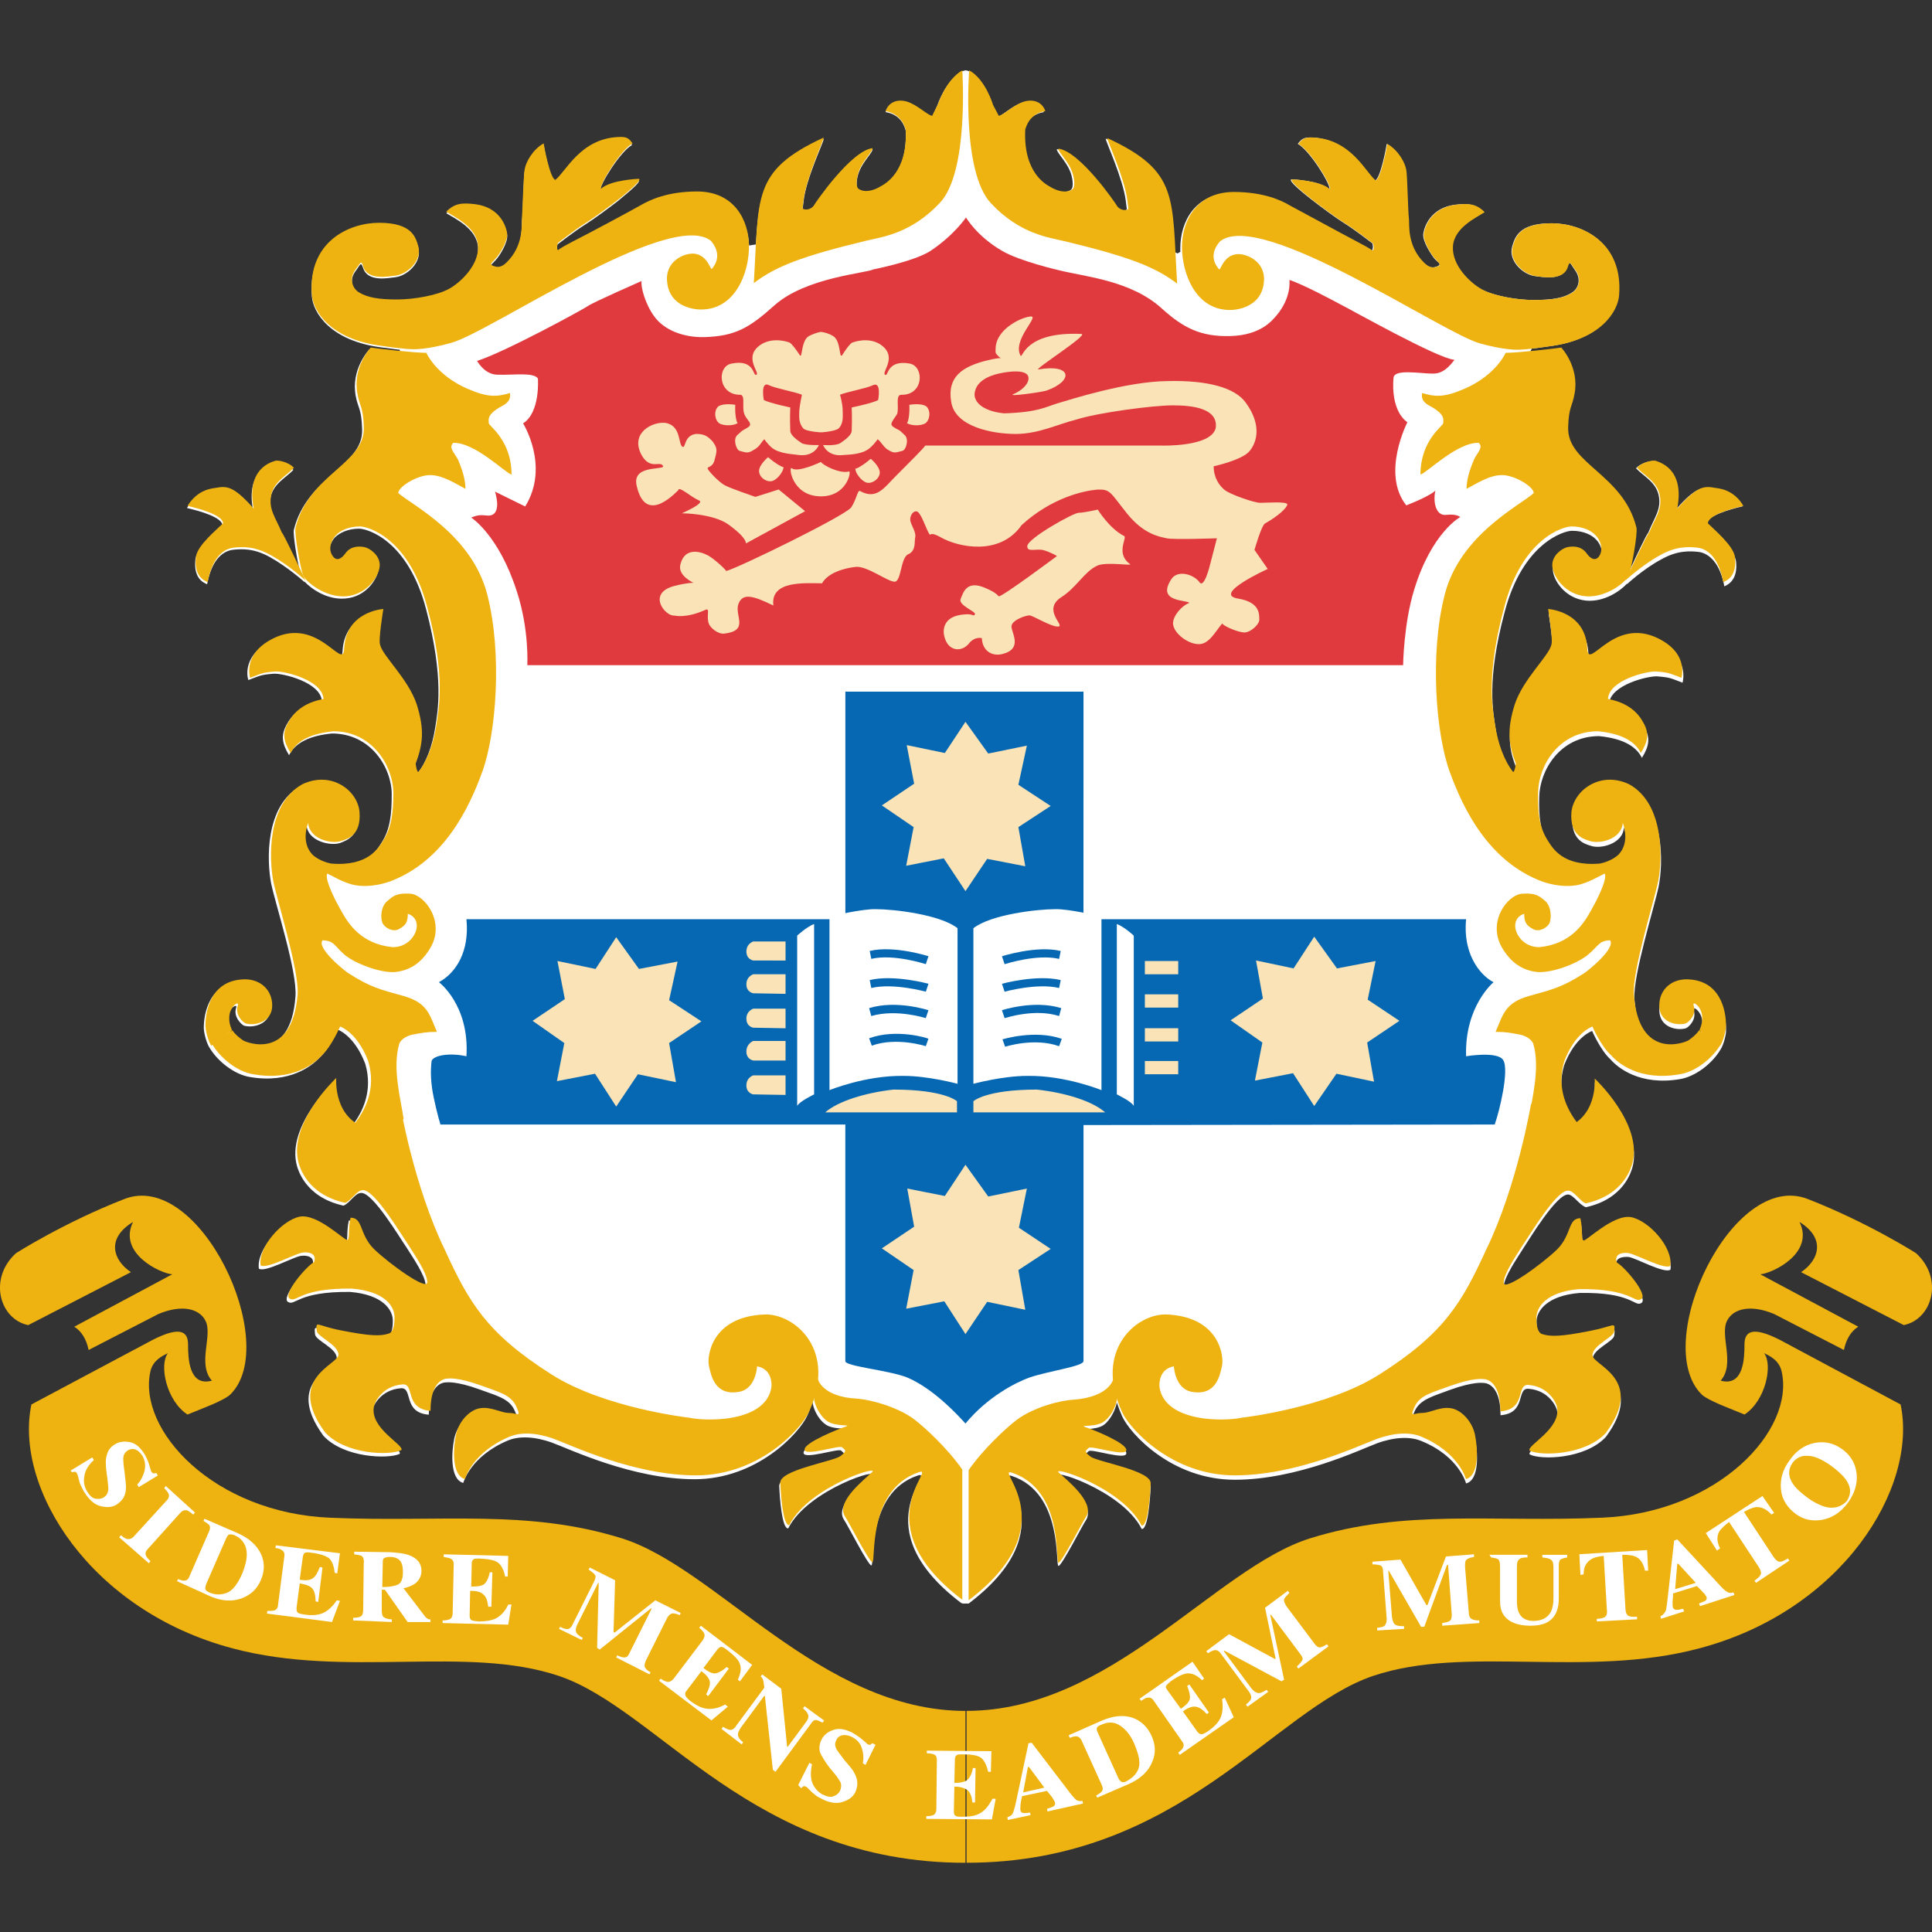
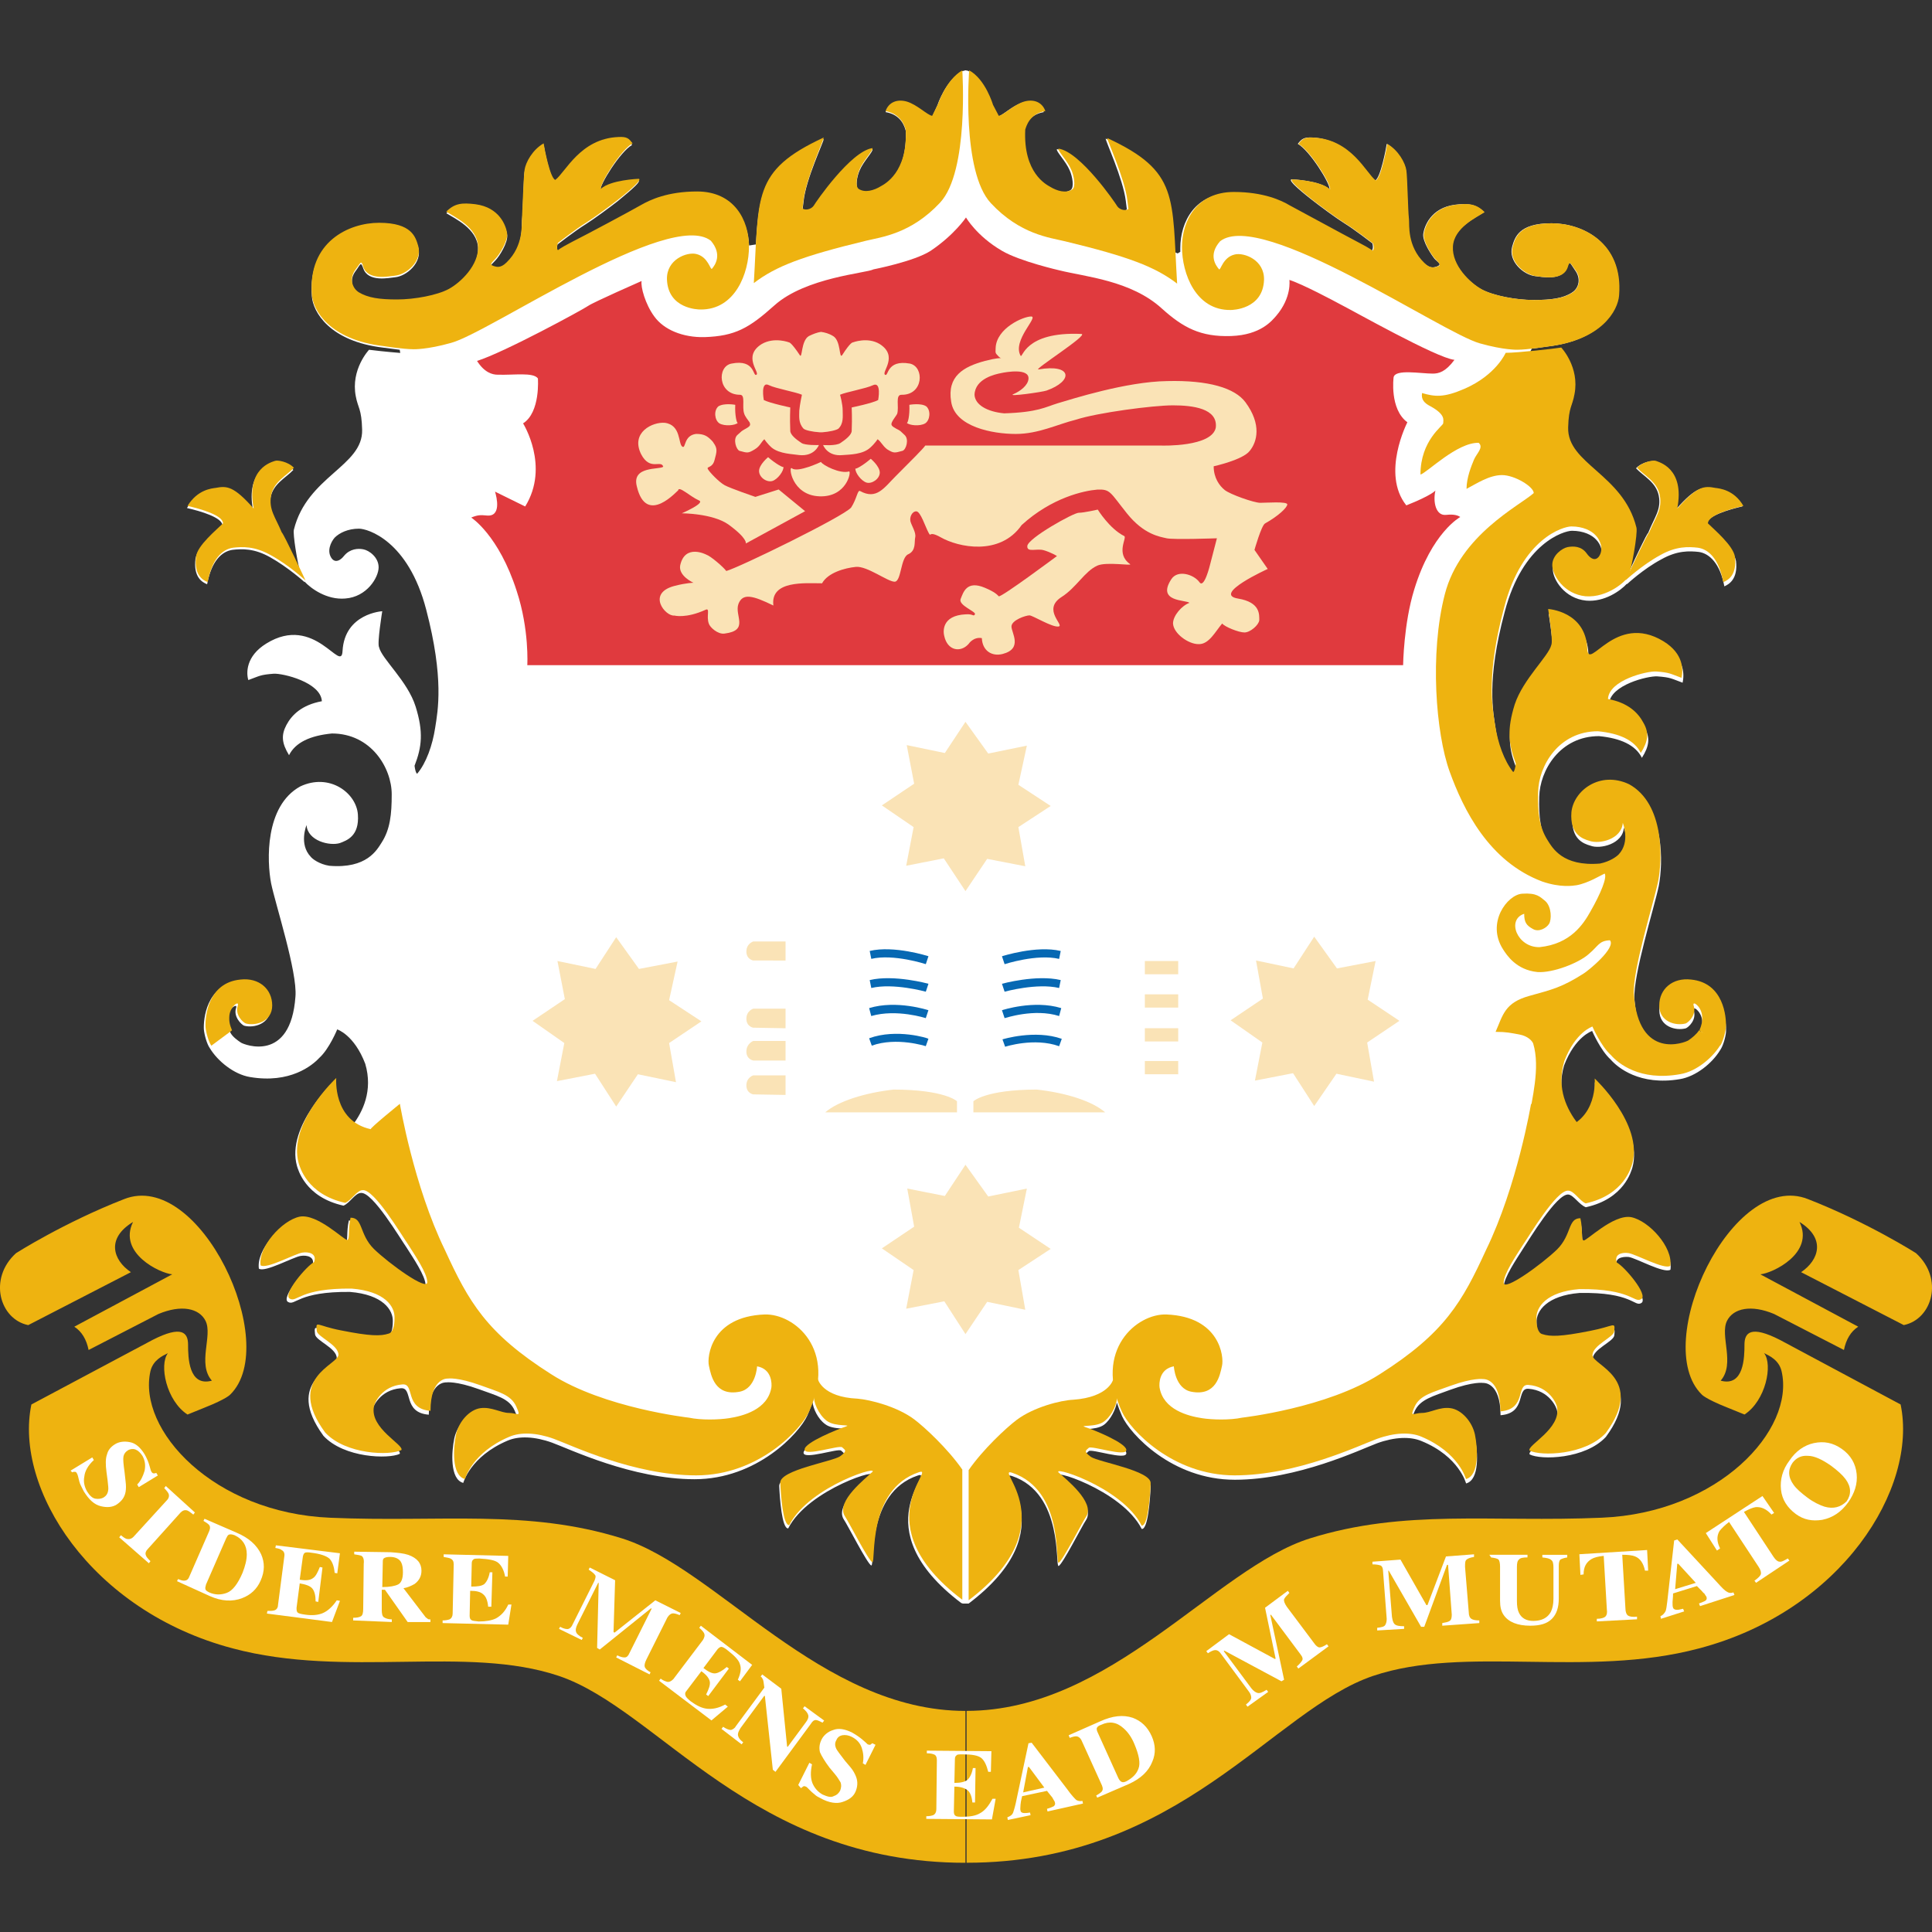
<svg xmlns="http://www.w3.org/2000/svg" version="1.1" id="Layer_1" x="0px" y="0px" viewBox="0 0 512 512" style="enable-background:new 0 0 512 512;" xml:space="preserve">
  <rect x="0" y="0" width="512" height="512" fill="#333333" stroke="none" />
  <style type="text/css">
	.st0{fill:#FFFFFF;}
	.st1{fill:#E03A3E;}
	.st2{fill:#EEB310;}
	.st3{fill:#0668B3;}
	.st4{fill:#FAE3B6;}
</style>
  <g id="XMLID_1_">
    <path id="XMLID_3_" class="st0" d="M452.35,138.83c0-2.1,5.75-3.79,9.4-4.63c-2.52-4.35-6.45-4.63-7.43-4.77   c-2.95-0.42-4.77-0.56-10.1,5.47c2.1-10.8-4.91-12.34-5.61-12.62c-0.56-0.28-3.51,0.14-5.05,1.82c1.96,2.1,5.33,3.65,6.03,7.29   c0.7,3.65-1.12,5.61-2.8,9.82c-0.42,0.28-3.37,6.59-5.05,10.24c0.84-3.23,1.96-10.1,1.68-11.36   c-3.51-14.16-18.37-16.83-18.09-26.51c0.14-5.47,1.12-5.61,1.68-8.84c1.4-7.15-3.51-12.34-3.51-12.34   c-0.98,0.14-4.63,0.56-7.99,0.84l0.42-0.84c2.1-0.28,4.07-0.56,4.07-0.56c14.31-1.68,18.51-9.54,18.93-13.6   c1.12-14.16-9.82-19.07-17.81-19.07c-8.7,0-9.68,3.79-10.38,6.17c-1.12,3.93,3.09,7.57,6.17,7.85c1.54,0.14,7.15,1.4,8.41-2.38   c0.7-1.96,0.7-1.12,2.1,0.84c1.54,2.1,1.12,4.63-0.84,5.89c-2.38,1.54-5.47,1.96-10.24,1.96c-4.63,0-10.52-1.12-13.74-2.8   c-3.09-1.68-7.99-6.31-7.71-11.36c0.28-5.05,6.31-7.71,8.41-9.12c-2.1-2.1-4.21-2.38-7.71-1.96c-6.45,0.84-8.13,5.75-8.41,7.71   c-0.28,1.96,2.24,5.75,3.09,6.73c0.98,0.98,1.96,1.4,0.42,1.96c-0.56,0.14-1.68,0.7-3.37-0.98c-4.77-4.49-3.93-10.24-4.07-11.5   c-0.28-2.24-0.42-11.36-0.7-13.04c-0.42-1.96-2.24-5.33-5.05-7.01c-0.14,0.98-1.68,9.26-3.09,9.68   c-2.66-1.96-6.59-10.8-16.55-11.36c-2.38-0.14-2.95,0.42-3.93,1.68c3.09,1.68,8.7,10.66,8.41,12.06c-2.52-2.38-9.96-2.66-9.96-2.66   c-1.68,0,4.07,4.49,5.33,5.47c1.96,1.54,6.31,4.77,8.56,6.17c2.52,1.54,7.43,5.33,7.43,5.33s0.42,1.4-0.28,2.1   c0,0-0.42-0.42-3.93-2.1c-3.79-1.96-15.71-8.41-18.23-9.82c-2.24-1.26-6.87-3.51-14.73-3.51c-9.82,0-13.74,7.57-13.74,14.59   c0,0.28,0,0.56,0,0.98l-0.7,0.42l-0.98-0.42c-0.84-16.27-1.54-22.3-18.09-30.01c-0.14,0.42,4.63,10.66,5.33,16.55   c0.28,2.24,0.28,2.24,0.28,2.24c-0.7,0.56-2.24,0.28-2.95-0.7c-0.56-0.98-9.82-14.45-15.57-15.29c-0.42,0.42,2.38,3.23,3.37,5.61   c0.7,1.54,1.26,4.49,0.28,5.19c-1.68,1.12-4.07,0.42-5.89-0.7c-0.98-0.56-7.15-3.65-6.59-15.01c0.28-0.84,1.12-4.21,5.33-4.91   c-0.84-2.38-3.09-3.23-5.61-2.52c-2.8,0.84-5.33,3.51-6.73,3.79l-1.4-3.09c0,0-1.96-6.73-6.31-9.12l-0.7-0.14l-0.98,0.28   c-4.35,2.52-6.45,8.98-6.45,8.98l-1.4,3.09c-1.4-0.28-3.93-2.95-6.73-3.79c-2.52-0.7-4.77,0.14-5.61,2.52   c4.21,0.7,5.05,3.93,5.33,4.91c0.56,11.36-5.61,14.59-6.59,15.01c-1.82,0.98-4.21,1.82-5.89,0.7c-0.98-0.7-0.42-3.65,0.28-5.19   c0.98-2.38,3.79-5.19,3.37-5.61c-5.61,0.84-14.87,14.45-15.57,15.29c-0.7,1.12-2.24,1.4-2.95,0.84c0,0,0,0,0.28-2.24   c0.56-5.89,5.47-16.13,5.33-16.55c-15.71,7.29-17.11,13.18-17.95,27.91l-1.82,0.28c-0.28-6.73-4.21-13.6-13.74-13.6   c-7.85,0-12.48,2.24-14.73,3.51c-2.66,1.54-14.45,7.85-18.23,9.82c-3.51,1.82-3.79,2.1-3.79,2.1c-0.7-0.7-0.28-2.1-0.28-2.1   s4.91-3.79,7.43-5.33c2.24-1.4,6.59-4.63,8.56-6.17c1.12-0.98,6.87-5.47,5.33-5.47c0,0-7.43,0.28-9.96,2.66   c-0.28-1.4,5.33-10.38,8.41-12.06c-0.98-1.26-1.4-1.82-3.79-1.68c-10.1,0.42-14.02,9.4-16.55,11.36c-1.4-0.42-2.95-8.7-3.09-9.68   c-2.95,1.68-4.63,5.05-5.05,7.01c-0.28,1.68-0.42,10.8-0.7,13.04c-0.14,1.26,0.56,7.01-4.07,11.5c-1.68,1.68-2.8,1.12-3.37,0.98   c-1.4-0.56-0.42-0.98,0.42-1.96c0.98-0.98,3.37-4.77,3.09-6.73c-0.28-1.96-1.96-6.87-8.41-7.71c-3.51-0.42-5.47-0.28-7.71,1.96   c2.24,1.4,8.13,4.07,8.41,9.12s-4.63,9.68-7.71,11.36c-3.09,1.68-9.12,2.8-13.74,2.8S97.52,79.37,95,77.83   c-1.82-1.26-2.38-3.79-0.84-5.89c1.4-1.82,1.4-2.8,2.1-0.84c1.26,3.79,6.87,2.52,8.41,2.38c3.09-0.28,7.29-3.93,6.17-7.85   c-0.7-2.38-1.68-6.17-10.38-6.17c-7.99,0-18.93,5.05-17.81,19.07c0.28,4.07,4.63,11.92,18.93,13.6c0,0,2.1,0.28,4.35,0.56   l0.14,0.84c-3.51-0.28-7.29-0.7-8.27-0.84c0,0-4.91,5.19-3.51,12.34c0.56,3.09,1.54,3.23,1.68,8.84   c0.28,9.68-14.59,12.34-18.09,26.51c-0.28,1.26,0.84,8.13,1.68,11.36c-1.68-3.65-4.77-9.96-5.05-10.24   c-1.68-4.07-3.51-6.03-2.8-9.68c0.7-3.65,4.07-5.19,6.03-7.29c-1.54-1.68-4.49-2.1-5.05-1.82c-0.7,0.28-7.71,1.82-5.61,12.62   c-5.33-6.03-7.15-6.03-10.1-5.47c-0.98,0.14-4.91,0.42-7.43,4.77c3.65,0.84,9.4,2.52,9.4,4.63c-1.54,1.54-6.73,5.89-7.15,8.84   c-0.56,4.77,1.68,6.17,3.09,6.73c1.12-6.03,3.79-8.7,6.73-9.12c2.52-0.28,5.75-0.42,9.96,1.96c4.77,2.66,9.12,6.59,9.12,6.59v-0.14   c1.68,1.82,5.89,4.91,10.8,4.49c5.75-0.42,8.84-5.61,8.84-8.27c0-2.66-2.52-4.49-4.07-4.77c-1.4-0.28-3.51-0.14-5.05,1.68   c-0.98,1.26-2.24,1.96-3.23,0.84c-1.54-1.96-0.28-4.49,0.7-5.61c1.26-1.26,3.51-2.38,6.45-2.38c2.24,0,13.04,3.09,17.81,21.46   c4.77,18.23,3.09,26.79,2.38,31.28c-0.7,4.63-2.38,9.4-4.77,12.2c0,0-0.42,0-0.7-2.1c1.96-5.05,2.38-8.98,0.28-15.71   s-8.98-12.62-9.68-15.71c-0.56-0.98,0.84-9.54,0.84-9.54s-9.96,0.56-10.52,10.52c-0.28,6.17-7.29-9.96-20.2-1.96   c-5.47,3.37-5.33,7.85-4.77,9.68c3.09-1.12,3.09-1.4,6.73-1.68c2.38-0.14,12.48,2.24,12.76,7.29c-5.33,0.98-7.99,3.65-9.4,6.31   c-1.4,2.66-1.26,4.77,0.7,7.99c1.68-3.37,5.61-5.19,11.36-5.75c10.38,0,15.85,9.12,15.85,16.13c0,5.33-0.42,9.26-2.66,12.76   c-1.26,1.96-3.93,7.01-13.88,6.17c-2.66-0.42-4.49-1.82-4.91-2.38c-3.23-3.37-1.12-8.41-1.12-8.41c0.28,4.21,6.17,5.61,8.84,4.77   c1.82-0.7,5.19-1.82,4.77-7.57c-0.42-5.75-7.57-11.08-15.29-7.43c-9.4,5.19-8.84,19.77-7.71,25.67c1.12,5.47,7.01,23.56,6.45,30.01   c-1.26,17.67-13.6,12.76-14.45,12.2c-0.84-0.56-2.24-1.54-2.8-2.66c-0.56-1.4-0.84-2.24-0.7-3.93c0.14-2.52,2.66-3.93,2.24-2.66   c-0.84,2.38,1.4,4.49,2.1,4.77c2.52,0.7,7.01-0.42,7.01-4.77c0-4.35-3.51-7.43-8.41-6.87c-8.7,0.84-9.4,10.1-9.26,12.62   c0.14,1.54,0.84,3.93,1.54,4.91l0,0c2.1,3.51,6.45,7.01,10.66,7.71c10.66,1.82,16.55-3.09,18.37-5.05   c2.66-2.38,4.77-7.57,4.77-7.57s4.49,1.4,7.43,9.12c2.1,7.15-0.7,12.76-3.37,16.27c-5.47-4.21-4.77-11.78-4.77-11.78   s-12.9,12.06-9.96,22.58c0.28,0.84,2.1,8.27,12.34,10.52c1.68-0.7,3.09-3.37,4.63-3.37c3.09-0.28,10.38,12.06,12.06,14.45   c1.68,2.66,5.05,7.57,5.05,9.96s-10.1-4.91-14.16-8.84c-3.93-3.93-2.8-8.27-6.17-8.27c-0.7,3.09-0.14,5.61-0.84,5.89   c-0.7,0.28-7.85-7.01-12.62-6.03c-4.77,0.98-11.08,7.99-10.38,12.9c1.54,1.12,9.12-3.09,11.08-3.37c1.68-0.28,3.93,0.28,3.09,2.52   c-1.96,0.98-8.41,8.56-6.45,9.68c1.96,1.12,2.52-2.8,16.41-2.66c8.7,0.7,11.5,4.77,11.36,7.85c0,1.96-0.42,3.79-1.54,4.07   c-2.1,0.7-4.91,0.7-12.62-0.84c-6.59-1.26-6.73-2.8-6.45,0.14c0.14,1.68,5.75,3.65,5.75,6.31s-14.16,6.03-3.51,20.62   c5.47,5.89,17.25,6.17,20.2,4.77c0.7-1.4-8.41-5.75-7.29-11.5c0.14-0.98,2.1-5.47,7.57-5.89c3.37-0.28,0.42,6.45,7.43,7.01   c0-8.98,4.63-8.56,4.63-8.56s2.52-0.42,8.7,1.82c4.49,1.68,7.99,2.38,9.4,5.61c1.4,3.09,0.28,1.68-1.96,1.68   c-2.1,0-4.63-1.68-7.57-1.26c-2.95,0.42-5.75,3.65-6.45,7.01c-0.7,3.37-1.26,10.8,2.38,11.78c0,0,1.82-7.01,11.78-11.22   c2.95-1.26,7.15-1.12,11.78,0.56c4.63,1.68,21.18,9.68,37.73,9.68s27.77-12.2,29.87-16.83c0.56-1.26,0.98-2.52,1.4-3.65   c0.14,1.68,1.4,4.49,3.37,5.89c2.1,1.68,7.01,0.84,4.91,1.54c-2.24,0.7-10.66,4.21-10.66,6.03c0,1.96,9.26-1.26,9.96-0.56   s1.54,0.84-0.56,2.38c-2.1,1.4-15.99,3.65-15.85,7.01c0.14,3.09,0.7,11.36,2.38,11.22c5.33-10.52,25.67-16.55,21.6-13.74   c-0.98,1.12-9.4,7.43-6.87,11.36c0.98,1.4,6.31,11.92,7.29,12.2c0.98,0.28-1.54-19.21,12.34-23.84c5.05-1.68-15.01,13.74,11.5,33.8   c0.42,0.14,0,0,0,0l0.42,0.14h1.54c26.51-20.06,6.45-35.48,11.5-33.8c13.74,4.63,11.36,24.12,12.34,23.84   c0.98-0.28,6.31-10.8,7.29-12.2c2.52-3.93-5.75-10.24-6.87-11.36c-4.07-2.8,16.27,3.23,21.6,13.74c1.68,0.28,2.24-7.99,2.38-11.22   c0.14-3.37-13.74-5.47-15.85-7.01c-2.1-1.54-1.26-1.68-0.56-2.38c0.7-0.7,9.96,2.52,9.96,0.56c0-1.96-8.56-5.33-10.8-6.03   c-2.24-0.7,2.66,0.14,4.91-1.54c1.82-1.4,3.09-4.21,3.37-5.89c0.42,1.26,0.84,2.38,1.4,3.65c2.1,4.63,13.18,16.83,29.87,16.83   c16.55,0,33.24-7.99,37.73-9.68c4.63-1.68,8.84-1.82,11.78-0.56c9.96,4.07,11.78,11.22,11.78,11.22c3.65-0.98,3.09-8.41,2.38-11.78   s-3.51-6.59-6.45-7.01c-2.95-0.42-5.47,1.26-7.57,1.26c-2.24,0-3.37,1.4-1.96-1.68s4.91-3.93,9.4-5.61c6.17-2.24,8.7-1.82,8.7-1.82   s4.63-0.42,4.63,8.56c7.01-0.56,4.07-7.29,7.43-7.01c5.47,0.42,7.43,4.91,7.57,5.89c1.12,5.75-7.99,10.1-7.29,11.5   c2.95,1.54,14.73,1.26,20.2-4.63c10.66-14.45-3.51-17.95-3.51-20.62c0-2.66,5.61-4.63,5.75-6.31c0.28-2.8,0.14-1.4-6.45-0.14   c-7.71,1.54-10.52,1.4-12.62,0.84c-1.12-0.42-1.54-2.24-1.54-4.07c-0.14-3.09,2.8-7.15,11.36-7.85   c14.02-0.28,14.59,3.79,16.41,2.66c1.96-1.12-4.49-8.7-6.45-9.68c-0.84-2.24,1.4-2.66,3.09-2.52c1.96,0.28,9.4,4.49,11.08,3.37   c0.7-4.77-5.47-11.92-10.38-12.9c-4.77-0.98-11.92,6.31-12.62,6.17c-0.7-0.28-0.14-2.8-0.84-5.89c-3.37,0-2.24,4.21-6.17,8.27   c-3.93,3.93-14.16,11.22-14.16,8.84s3.37-7.29,5.05-9.96c1.68-2.52,8.98-14.73,12.06-14.45c1.4,0.14,2.8,2.66,4.63,3.37   c10.24-2.24,12.06-9.68,12.34-10.52c2.95-10.52-9.96-22.58-9.96-22.58s0.7,7.57-4.77,11.78c-2.66-3.51-5.47-9.12-3.37-16.27   c2.95-7.71,7.43-9.12,7.43-9.12s2.24,5.19,4.91,7.57c1.82,2.1,7.71,7.01,18.37,5.19c4.21-0.7,8.56-4.21,10.66-7.71l0,0   c0.7-0.98,1.4-3.23,1.54-4.77c0.14-2.66-0.56-11.78-9.26-12.62c-4.91-0.56-8.41,2.52-8.41,6.87s4.35,5.47,7.01,4.77   c0.7-0.28,2.95-2.24,2.1-4.77c-0.42-1.4,1.96,0.14,2.24,2.66c0.14,1.68-0.14,2.52-0.7,3.93c-0.56,0.98-1.96,2.1-2.8,2.66   c-0.84,0.56-13.18,5.33-14.45-12.2c-0.42-6.31,5.33-24.54,6.45-30.01c1.12-5.89,1.68-20.48-7.71-25.67   c-7.71-3.65-14.73,1.68-15.15,7.43c-0.42,5.75,2.8,7.01,4.77,7.57c2.52,0.98,8.56-0.42,8.84-4.77c0,0,2.1,5.05-1.12,8.41   c-0.56,0.56-2.24,1.82-4.91,2.38c-9.96,0.84-12.62-4.21-13.88-6.17c-2.24-3.51-2.66-7.43-2.52-12.76   c0.14-7.01,5.47-16.13,15.85-16.13c5.75,0.56,9.68,2.38,11.36,5.75c1.96-3.09,2.24-5.33,0.7-7.99c-1.4-2.66-4.07-5.33-9.4-6.31   c0.28-5.05,10.38-7.43,12.76-7.29c3.65,0.28,3.65,0.56,6.73,1.68c0.42-1.96,0.7-6.31-4.77-9.68c-12.9-7.85-19.92,8.27-20.2,1.96   c-0.42-9.96-10.52-10.52-10.52-10.52s1.4,8.41,0.84,9.54c-0.7,2.95-7.43,8.98-9.68,15.71s-1.68,10.66,0.28,15.71   c-0.28,2.1-0.7,2.1-0.7,2.1c-2.38-2.95-4.07-7.71-4.77-12.34c-0.7-4.63-2.52-13.04,2.38-31.28c4.77-18.23,15.71-21.46,17.81-21.46   c3.09,0,5.33,1.12,6.45,2.38c1.12,1.12,2.24,3.65,0.84,5.61c-0.98,1.26-2.24,0.56-3.23-0.84c-1.4-1.96-3.51-1.96-5.05-1.68   c-1.4,0.28-4.07,2.1-4.07,4.77c0,2.66,3.09,7.71,8.84,8.27c4.91,0.42,9.12-2.66,10.8-4.49v0.14c0,0,4.35-4.07,9.12-6.59   c4.21-2.38,7.43-2.24,9.96-1.96c2.8,0.42,5.61,3.09,6.73,9.12c1.26-0.56,3.65-1.96,3.09-6.73   C459.22,144.72,453.89,140.38,452.35,138.83z" />
    <path id="XMLID_4_" class="st1" d="M256,57.63c0,0,2.8,4.91,9.54,8.84c4.77,2.8,15.29,5.19,15.29,5.19   c6.73,1.68,18.93,2.66,27.07,10.1c5.61,5.05,10.24,7.57,18.37,7.29c7.85-0.28,10.8-4.07,11.92-5.33c4.21-4.91,3.51-9.54,3.51-9.54   c3.51,1.12,11.92,5.61,13.46,6.45c3.09,1.54,25.67,14.31,30.29,14.73c-2.38,3.23-4.21,3.65-5.75,3.65c-3.23,0-9.96-1.26-10.38,0.98   c0,0-1.12,8.41,3.65,11.92c0,0-7.01,13.6-0.28,22.02c6.73-2.66,7.71-3.93,7.71-3.93c-0.7,3.09,0.14,6.73,2.8,6.45   c1.26-0.14,2.8-0.14,3.79,0.56c0,0-7.57,4.07-12.2,19.21c-2.8,8.98-2.95,20.06-2.95,20.06H139.74c0,0,0.56-9.4-2.8-19.63   c-4.77-14.87-12.06-19.49-12.06-19.49c1.68-0.7,2.52-0.7,3.93-0.56c4.21,0.56,2.8-4.91,2.38-6.31l7.99,3.93   c6.59-10.66-0.56-22.02-0.56-22.02c4.63-2.95,3.93-11.92,3.93-11.92c-1.26-1.68-6.31-0.84-10.66-0.98c-1.4,0-3.51-0.56-5.47-3.65   c7.15-2.24,28.05-13.6,29.45-14.59c1.4-0.98,14.16-6.59,14.16-6.59c-0.28,1.54,0.98,6.17,3.37,9.4c2.52,3.51,7.57,5.61,13.32,5.47   c8.13-0.28,11.78-2.38,18.51-8.41c8.27-7.43,24.54-8.56,26.23-9.54c0,0,10.8-2.1,15.15-4.91C252.91,62.26,256,57.63,256,57.63z" />
    <path id="XMLID_5_" class="st2" d="M450.24,273.05c-0.56,0.98-1.96,2.1-2.8,2.66c-0.84,0.56-13.18,5.47-14.45-12.2   c-0.42-6.31,5.33-24.54,6.45-30.01c1.12-5.89,1.68-20.48-7.71-25.67c-7.71-3.65-14.73,1.68-15.29,7.43   c-0.42,5.75,2.8,7.01,4.77,7.57c2.66,0.98,8.56-0.42,8.84-4.77c0,0,2.1,5.05-1.12,8.41c-0.56,0.56-2.24,1.82-4.91,2.38   c-9.96,0.84-12.62-4.21-13.88-6.17c-2.24-3.51-2.66-7.43-2.52-12.76c0.14-7.01,5.47-16.13,15.85-16.13   c5.75,0.56,9.68,2.38,11.36,5.75c1.96-3.09,2.24-5.33,0.7-7.99c-1.4-2.66-4.07-5.33-9.4-6.31c0.28-5.05,10.38-7.43,12.76-7.29   c3.65,0.28,3.65,0.56,6.73,1.68c0.42-1.96,0.7-6.31-4.77-9.68c-12.9-7.85-19.92,8.27-20.2,1.96c-0.42-9.96-10.38-10.52-10.38-10.52   s1.4,8.41,0.84,9.54c-0.7,2.95-7.43,8.98-9.68,15.71c-2.1,6.73-1.68,10.52,0.28,15.71c-0.28,2.24-0.7,2.24-0.7,2.24   c-2.38-2.95-4.07-7.71-4.77-12.34c-0.7-4.63-2.52-13.04,2.38-31.28c4.77-18.37,15.71-21.46,17.81-21.46c3.09,0,5.33,1.12,6.45,2.38   c1.12,1.12,2.24,3.65,0.84,5.61c-0.98,1.26-2.24,0.56-3.23-0.84c-1.4-1.96-3.51-1.96-5.05-1.68c-1.4,0.28-4.07,2.1-4.07,4.77   c0,2.66,3.09,7.71,8.84,8.27c5.75,0.42,10.66-3.93,11.36-5.33s2.52-11.36,2.1-12.9c-3.51-14.16-18.37-16.83-18.09-26.51   c0.14-5.47,1.12-5.61,1.68-8.84c1.4-7.15-3.51-12.34-3.51-12.34c-1.68,0.28-11.5,1.4-14.73,1.4c0,0-2.52,5.89-10.94,9.54   c-5.47,2.38-7.85,2.1-11.22,1.12c-0.28,1.68,0.56,2.66,2.24,3.51c4.07,2.24,3.37,3.65,3.37,4.49c0,0.7-6.03,4.49-6.03,13.6   c1.68-0.42,9.68-8.56,15.43-8.41c1.4,1.26-0.56,2.8-1.26,4.49s-1.96,4.77-1.96,7.71c2.66-1.4,6.03-3.65,9.4-3.65   c3.37,0,8.41,3.09,8.41,4.77c-3.79,3.37-19.49,11.08-23.56,26.79c-4.07,15.71-2.38,36.88,1.26,46.98   c3.65,10.1,10.38,23.84,24.54,29.17c4.91,1.68,8.13,1.12,9.12,0.98c3.09-0.56,6.45-2.66,7.43-3.09c0.7,0.98-0.98,5.19-3.79,10.1   c-1.82,3.23-5.19,8.56-13.46,9.4c-5.89,0.14-8.84-7.29-4.07-8.84c0,2.24,0.56,3.09,2.38,4.07c1.54,0.84,3.51-0.28,4.21-1.4   s0.7-4.49-0.98-6.03c-1.4-1.12-2.24-2.24-6.17-1.96c-3.93,0.28-9.54,7.71-5.05,14.73c0.98,1.54,3.51,5.47,9.12,6.03   c4.07,0.28,10.94-2.38,13.6-4.77c2.66-2.24,2.66-3.51,5.61-3.65c1.68,1.96-5.61,7.99-7.01,8.84c-5.75,3.65-8.27,4.21-14.31,5.89   c-6.59,1.82-7.01,5.05-8.98,9.54c2.95,0,3.93,0.28,6.31,0.7c2.24,0.42,3.37,1.68,3.65,2.38c1.96,6.45-0.42,15.01-1.12,19.92   c0.98,2.24,10.38,5.89,12.9,1.26c-2.66-3.51-5.75-9.12-3.51-16.55c2.95-7.71,7.43-9.12,7.43-9.12s2.24,5.19,4.91,7.57   c1.82,2.1,7.57,7.01,18.37,5.05c4.35-0.7,8.98-4.63,10.94-8.27L450.24,273.05z" />
    <path id="XMLID_6_" class="st2" d="M455.85,277.12c0.7-0.98,1.4-3.37,1.54-4.91c0.14-2.66-0.56-11.78-9.26-12.62   c-4.91-0.56-8.41,2.52-8.41,6.87s4.35,5.47,7.01,4.77c0.7-0.28,2.95-2.24,2.1-4.77c-0.42-1.4,1.96,0.14,2.24,2.66   c0.14,1.68-0.14,2.52-0.7,3.93L455.85,277.12z" />
    <path id="XMLID_7_" class="st2" d="M430.75,153.84c0,0,5.75-12.34,6.31-12.76c1.68-4.07,3.51-6.03,2.8-9.82   c-0.7-3.65-4.07-5.19-6.03-7.29c1.54-1.68,4.49-2.1,5.05-1.82c0.56,0.28,7.71,1.82,5.61,12.62c5.33-6.03,7.15-6.03,10.1-5.47   c0.98,0.14,4.91,0.42,7.43,4.77c-3.65,0.84-9.4,2.52-9.4,4.63c1.54,1.54,6.73,5.89,7.15,8.84c0.56,4.77-1.68,6.17-3.09,6.73   c-1.12-6.03-3.79-8.7-6.73-9.12c-2.52-0.28-5.75-0.42-9.96,1.96C435.1,149.77,430.75,153.84,430.75,153.84z" />
-     <path id="XMLID_8_" class="st3" d="M287.13,243.6h101.4c-0.98,10.52,4.91,15.57,7.29,16.69c0,0-7.71,6.31-7.29,19.63   c0,0,8.27-1.4,9.82,0.98c1.68,2.66-0.98,13.6-2.24,17.11c-3.79,0-108.97,0.14-108.97,0.14v62.55c0,1.4-8.84,2.52-14.31,4.35   c-3.51,1.26-11.08,5.05-16.97,12.2c-6.45-7.15-11.78-10.66-15.43-12.2c-4.91-1.96-16.55-2.95-16.41-4.35c0-4.35,0-62.69,0-62.69   H116.73c-0.56-1.68-1.82-6.73-2.24-9.68c-0.56-4.07-0.14-6.87-0.14-6.87c-0.14-1.54,4.21-2.66,9.26-1.54   c0.84-13.6-7.29-19.63-7.29-19.63c4.63-2.52,8.13-8.27,7.29-16.69c3.51,0,100.42,0,100.42,0v-60.31h63.11L287.13,243.6   L287.13,243.6z" />
    <polygon id="XMLID_9_" class="st4" points="242.26,207.69 233.7,213.44 242.12,219.19 240.15,229.43 250.11,227.47 255.86,236.16    261.61,227.61 271.71,229.57 269.88,219.19 278.44,213.59 269.88,207.98 272.13,197.6 261.89,199.7 255.86,191.29 250.39,199.56    240.29,197.46  " />
    <path id="XMLID_14_" class="st4" d="M303.4,254.68h8.84v3.51h-8.84V254.68z M303.4,263.51h8.84v3.51h-8.84V263.51z M303.4,272.49   h8.84v3.51h-8.84V272.49z M303.4,281.18h8.84v3.51h-8.84V281.18z" />
    <path id="XMLID_15_" class="st4" d="M218.69,294.79h34.92v-2.95c0,0-3.23-3.09-16.83-3.09   C229.21,289.6,222.06,291.84,218.69,294.79z" />
    <path id="XMLID_16_" class="st4" d="M292.88,294.79h-34.92v-2.95c0,0,3.23-3.09,16.83-3.09   C282.51,289.6,289.52,291.84,292.88,294.79z" />
    <path id="XMLID_17_" class="st0" d="M219.82,288.9v-46c0,0,8.7-2.1,12.34-1.96c4.63,0,16.97,1.4,21.6,5.05c0,3.09,0,41.23,0,41.23   s-7.71-2.1-14.31-2.1C229.35,284.97,219.82,288.9,219.82,288.9z" />
-     <path id="XMLID_18_" class="st0" d="M211.26,293.11v-45.16c0,0,2.38-2.24,4.49-3.09c0,2.24,0,45.16,0,45.16   S211.68,291.98,211.26,293.11z" />
    <path id="XMLID_23_" class="st3" d="M230.33,275.15c7.29-2.66,15.71,0,15.71,0.14l-0.7,1.96c0,0-7.71-2.52-14.31-0.14   L230.33,275.15z M230.33,267.16c7.29-2.24,15.71,0.56,15.71,0.56l-0.7,2.1c0,0-7.71-2.52-14.45-0.56L230.33,267.16z M230.48,259.73   c6.45-1.54,15.57,0.98,15.57,0.98l-0.7,2.1c0,0-8.56-2.38-14.45-0.98L230.48,259.73z M230.48,252.01c6.45-1.54,15.57,1.4,15.57,1.4   l-0.7,2.1c0,0-8.56-2.8-14.45-1.4L230.48,252.01z" />
    <path id="XMLID_24_" class="st2" d="M34.69,337.14L7.48,351.17c-7.57-1.54-10.66-12.34-3.23-19.07c0,0,12.76-8.13,28.61-14.31   c20.06-7.99,41.79,38.29,28.19,51.75c0,0-0.84,1.12-6.87,3.51c-2.8,1.12-4.49,1.82-4.49,1.82c-5.61-3.65-7.57-13.18-5.19-16.27   c-1.4,0.7-3.93,1.82-4.63,4.77c-3.51,15.57,16.69,37.59,47.68,38.85c29.31,1.26,52.17-2.38,77.28,5.47   c25.1,7.85,52.73,45.72,91.02,45.72v40.25c-56.52,0-81.2-40.53-107.71-49.51c-24.54-8.27-56.38,0.7-86.39-7.29   C23.89,426.9,3.7,394.36,8.32,372.2l32.12-17.11c7.71-3.93,9.4-1.96,9.4,1.26c0,3.37,0.14,11.22,6.31,9.54   c-3.93-4.49,0.28-11.92-1.68-15.85c-1.68-3.37-6.45-4.35-12.48-1.82l-18.51,9.54c-0.56-2.8-1.82-4.91-3.79-6.17l25.95-13.88   c-3.23-0.28-14.45-5.61-10.38-13.88C28.1,328.17,29.92,333.92,34.69,337.14z" />
    <path id="XMLID_25_" class="st2" d="M477.31,337.14l27.21,14.02c7.57-1.54,10.66-12.34,3.23-19.07c0,0-12.76-8.13-28.61-14.31   c-20.06-7.99-41.79,38.29-28.19,51.75c0,0,0.84,1.12,6.87,3.51c2.8,1.12,4.49,1.82,4.49,1.82c5.61-3.65,7.57-13.18,5.19-16.27   c1.4,0.7,3.93,1.82,4.63,4.77c3.65,15.57-16.69,37.59-47.68,38.85c-29.31,1.26-52.17-2.38-77.28,5.47   c-25.1,7.85-52.73,45.72-91.02,45.72v40.25c56.52,0,81.2-40.53,107.71-49.51c24.54-8.27,56.38,0.7,86.39-7.29   c37.87-9.96,58.06-42.49,53.43-64.65l-31.98-17.11c-7.71-3.93-9.4-1.96-9.4,1.26c0,3.37-0.14,11.22-6.31,9.54   c3.93-4.49-0.28-11.92,1.68-15.85c1.68-3.37,6.45-4.35,12.48-1.82l18.51,9.54c0.56-2.8,1.82-4.91,3.79-6.17l-25.95-13.88   c3.23-0.28,14.45-5.61,10.38-13.88C483.9,328.17,482.08,333.92,477.31,337.14z" />
    <path id="XMLID_26_" class="st0" d="M18.7,389.74l5.75-3.51l0.42,0.7c-1.54,1.4-2.38,2.95-2.52,4.35c-0.28,1.4,0,2.66,0.7,3.93   c0.7,1.12,1.4,1.82,2.24,1.96c0.84,0.14,1.54,0,2.1-0.28c0.7-0.42,1.12-0.98,1.26-1.82c0.14-0.56,0-1.4-0.14-2.8l-0.28-2.1   c-0.28-2.1-0.28-3.65,0.14-4.77c0.28-1.12,0.98-1.96,2.1-2.66c1.12-0.7,2.52-0.84,3.93-0.56c1.54,0.28,2.8,1.4,3.93,3.23   c0.56,0.98,0.98,1.96,1.26,2.95c0.28,0.98,0.42,1.54,0.56,1.68c0.14,0.28,0.42,0.42,0.56,0.42c0.28,0,0.42,0,0.7-0.14l0.42,0.7   l-5.05,3.09l-0.42-0.7c0.98-0.98,1.54-2.24,1.96-3.65c0.28-1.4,0.14-2.66-0.56-3.93c-0.56-0.84-1.12-1.4-1.82-1.68   c-0.7-0.28-1.4-0.14-1.96,0.14c-0.7,0.42-1.12,0.98-1.26,1.68c-0.14,0.7,0,2.1,0.28,4.07l0.28,2.52c0.14,1.12,0.14,1.96,0,2.8   c-0.28,1.54-1.12,2.52-2.38,3.37c-1.12,0.7-2.52,0.84-4.21,0.42s-3.09-1.68-4.49-3.93c-0.28-0.56-0.56-1.12-0.84-1.68   c-0.28-0.56-0.42-1.26-0.56-1.82l-0.14-0.56l-0.14-0.42l-0.14-0.28c-0.14-0.28-0.28-0.42-0.56-0.42c-0.14,0-0.42,0-0.7,0.14   L18.7,389.74z" />
    <path id="XMLID_27_" class="st0" d="M31.6,407.41l0.42-0.56c0.7,0.56,1.12,0.84,1.54,0.98c0.7,0.14,1.26,0,1.82-0.56l8.84-9.68   c0.56-0.56,0.7-1.26,0.42-1.82c-0.14-0.28-0.56-0.84-1.12-1.4l0.42-0.56l7.71,7.01l-0.42,0.56c-0.7-0.56-1.26-0.98-1.68-1.12   c-0.56-0.14-1.12,0-1.68,0.56l-8.7,9.68c-0.56,0.56-0.7,1.12-0.56,1.54c0.14,0.56,0.56,0.98,1.26,1.68l-0.42,0.56L31.6,407.41z" />
    <path id="XMLID_30_" class="st0" d="M59.93,407.69c0.28-0.56,0.42-0.84,0.7-0.98c0.28-0.14,0.84-0.14,1.54,0.14   c2.1,0.98,3.23,2.66,3.23,5.05c0,1.54-0.42,3.09-1.12,4.91c-1.26,2.95-2.66,4.77-4.21,5.33c-1.54,0.56-3.09,0.56-4.63-0.14   c-0.56-0.28-0.98-0.56-0.98-0.84c-0.14-0.28,0-0.7,0.14-1.26L59.93,407.69z M55.59,422.97c3.09,1.4,6.03,1.54,8.56,0.56   c2.24-0.84,3.93-2.38,4.91-4.63c1.12-2.52,1.12-4.77,0.14-7.01c-1.12-2.38-3.23-4.35-6.59-5.75l-8.41-3.65l-0.28,0.56   c0.7,0.42,1.12,0.7,1.4,0.98c0.42,0.42,0.42,0.98,0.14,1.68l-5.33,12.2c-0.28,0.7-0.7,0.98-1.4,0.98c-0.42,0-0.84-0.14-1.54-0.42   l-0.28,0.56L55.59,422.97z" />
    <path id="XMLID_31_" class="st0" d="M87.98,429.85l-17.25-2.24l0.14-0.7c0.84,0,1.4,0,1.82-0.14c0.56-0.14,0.98-0.7,0.98-1.4   l1.68-12.9c0.14-0.84-0.14-1.4-0.7-1.68c-0.28-0.28-0.84-0.42-1.68-0.56l0.14-0.7l16.97,2.1l-0.7,5.33l-0.7-0.14   c-0.14-1.82-0.7-3.09-1.4-3.79c-0.84-0.7-2.38-1.26-4.77-1.54c-0.84-0.14-1.4-0.14-1.68,0c-0.28,0.14-0.42,0.42-0.56,0.98   l-0.84,6.17c1.68,0.28,2.8,0.14,3.51-0.42c0.7-0.42,1.26-1.54,1.82-2.95l0.7,0.14l-1.12,9.12l-0.7-0.14c0-1.54-0.28-2.66-0.84-3.37   s-1.68-1.12-3.37-1.4l-0.84,6.45c0,0.56,0,0.98,0.28,1.26c0.28,0.28,0.98,0.42,1.96,0.56c1.82,0.28,3.51,0.14,4.77-0.42   s2.52-1.68,3.65-3.37l0.84,0.14L87.98,429.85z" />
    <path id="XMLID_34_" class="st0" d="M101.45,413.72c0-0.42,0.14-0.7,0.42-0.84c0.28-0.14,0.7-0.28,1.54-0.28   c1.4,0,2.52,0.56,2.95,1.54c0.28,0.56,0.42,1.4,0.42,2.52c0,1.68-0.42,2.8-1.26,3.23c-0.84,0.42-2.24,0.7-4.21,0.7L101.45,413.72z    M103.83,429.85v-0.7c-0.98,0-1.68-0.28-2.1-0.56c-0.42-0.28-0.56-0.98-0.56-1.96v-5.33h0.84l6.03,8.56h6.03v-0.7   c-0.28,0-0.56,0-0.7-0.14l-0.56-0.42l-5.89-7.71c0.98-0.14,1.96-0.56,2.95-1.12c1.12-0.84,1.82-1.96,1.82-3.51   c0-1.96-1.12-3.37-3.51-4.21c-1.26-0.42-2.8-0.56-4.77-0.7l-9.54-0.14v0.7c0.98,0.14,1.68,0.28,1.96,0.42   c0.42,0.28,0.7,0.98,0.56,2.1l-0.14,11.92c0,0.98-0.14,1.68-0.56,1.96c-0.42,0.28-1.12,0.42-2.1,0.42v0.7L103.83,429.85z" />
    <path id="XMLID_35_" class="st0" d="M134.69,430.55l-17.39-0.42v-0.7c0.84,0,1.4-0.14,1.82-0.28c0.56-0.28,0.84-0.84,0.84-1.54   l0.28-13.04c0-0.84-0.28-1.26-0.84-1.54c-0.28-0.14-0.98-0.28-1.82-0.42v-0.7l17.11,0.42l-0.14,5.47h-0.7   c-0.28-1.68-0.98-2.95-1.82-3.65c-0.84-0.7-2.52-0.98-4.91-1.12c-0.98,0-1.54,0-1.68,0.28c-0.28,0.14-0.42,0.56-0.42,0.98   l-0.14,6.17c1.68,0,2.8-0.14,3.51-0.7c0.56-0.56,1.12-1.54,1.4-3.09h0.7l-0.28,9.12h-0.84c-0.14-1.54-0.56-2.66-1.26-3.23   c-0.7-0.7-1.82-0.98-3.51-0.98l-0.14,6.59c0,0.56,0.14,0.98,0.42,1.12c0.28,0.28,0.98,0.28,1.96,0.42c1.96,0,3.51-0.28,4.63-0.84   c1.26-0.7,2.38-1.82,3.23-3.65h0.84L134.69,430.55z" />
    <path id="XMLID_36_" class="st0" d="M148.15,431.67l0.28-0.56c0.98,0.56,1.82,0.7,2.24,0.56s0.84-0.56,1.12-1.26l5.75-11.5   c0.28-0.7,0.42-1.26,0.14-1.54c-0.28-0.42-0.84-0.84-1.68-1.4l0.28-0.56l6.73,3.37l-0.42,13.74l0.28,0.14l10.8-8.56l6.73,3.37   l-0.28,0.56c-0.98-0.42-1.68-0.56-2.1-0.42s-0.98,0.56-1.4,1.54l-5.33,10.66c-0.42,0.84-0.56,1.54-0.42,1.96   c0.14,0.42,0.7,0.98,1.54,1.4l-0.28,0.56l-8.84-4.49l0.28-0.56c0.84,0.42,1.4,0.56,1.96,0.56c0.56,0,0.98-0.42,1.26-1.12   l5.89-11.78l-0.14-0.14l-13.6,10.94l-0.7-0.42l0.42-17.25h-0.14l-5.47,10.94c-0.42,0.84-0.56,1.54-0.42,1.96   c0.14,0.56,0.7,1.12,1.82,1.68l-0.28,0.56L148.15,431.67z" />
    <path id="XMLID_37_" class="st0" d="M188.54,455.93l-13.88-10.52l0.42-0.56c0.7,0.56,1.26,0.7,1.68,0.84   c0.56,0.14,1.12-0.14,1.68-0.7l7.85-10.38c0.42-0.7,0.56-1.26,0.28-1.82c-0.14-0.28-0.56-0.84-1.26-1.4l0.42-0.56l13.6,10.38   l-3.23,4.35l-0.56-0.42c0.7-1.54,0.98-2.95,0.56-4.07c-0.28-1.12-1.4-2.24-3.37-3.79c-0.7-0.56-1.26-0.84-1.54-0.84   c-0.28,0-0.56,0.14-0.98,0.56l-3.79,5.05c1.26,0.98,2.38,1.54,3.23,1.4c0.84-0.14,1.82-0.7,2.95-1.68l0.56,0.42l-5.47,7.29   l-0.56-0.42c0.7-1.4,1.12-2.52,0.98-3.37s-0.84-1.82-2.24-2.8l-3.93,5.19c-0.42,0.42-0.42,0.84-0.28,1.26s0.56,0.84,1.4,1.54   c1.54,1.12,2.95,1.82,4.35,1.96s2.95-0.14,4.77-1.12l0.7,0.56L188.54,455.93z" />
    <path id="XMLID_38_" class="st0" d="M191.21,458.18l0.42-0.56c0.84,0.56,1.54,0.84,2.1,0.84c0.42-0.14,0.98-0.42,1.26-0.98   l7.57-10.24c-0.14-1.26-0.28-2.1-0.42-2.24c-0.14-0.28-0.28-0.56-0.56-0.7l0.42-0.56l5.05,3.79l1.54,15.29l0.14,0.14l4.77-6.45   c0.56-0.7,0.84-1.4,0.7-1.96c-0.14-0.56-0.56-1.12-1.4-1.82l0.42-0.56l5.19,3.79l-0.42,0.56c-0.84-0.42-1.4-0.7-1.82-0.7   s-0.84,0.28-1.26,0.98l-9.4,12.76l-0.7-0.56l-2.1-19.49l-0.14-0.14l-6.31,8.56c-0.42,0.7-0.7,1.26-0.7,1.68c0,0.7,0.42,1.4,1.4,2.1   l-0.42,0.56L191.21,458.18z" />
    <path id="XMLID_39_" class="st0" d="M211.54,473.04l2.95-5.89l0.7,0.42c-0.42,1.96-0.42,3.65,0.14,5.05   c0.56,1.26,1.4,2.24,2.66,2.95c1.26,0.56,2.24,0.84,2.95,0.42c0.84-0.28,1.26-0.7,1.68-1.4c0.28-0.7,0.42-1.4,0.14-2.24   c-0.28-0.42-0.7-1.26-1.54-2.24l-1.4-1.68c-1.26-1.68-2.1-3.09-2.52-4.07c-0.28-1.12-0.14-2.24,0.42-3.37   c0.56-1.12,1.68-2.1,3.09-2.52c1.4-0.56,3.09-0.28,5.05,0.7c0.98,0.56,1.82,1.12,2.66,1.82c0.84,0.7,1.26,1.12,1.4,1.26   c0.28,0.14,0.56,0.14,0.7,0.14l0.56-0.42l0.84,0.42l-2.66,5.33l-0.7-0.42c0.28-1.4,0.14-2.8-0.28-4.07s-1.26-2.24-2.66-2.95   c-0.84-0.42-1.68-0.56-2.52-0.42c-0.7,0.14-1.26,0.56-1.54,1.26c-0.42,0.7-0.42,1.4-0.14,2.1c0.28,0.7,1.12,1.68,2.38,3.37   l1.54,1.82c0.7,0.84,1.12,1.68,1.4,2.38c0.56,1.4,0.42,2.8-0.14,4.07s-1.68,2.1-3.37,2.66c-1.54,0.56-3.65,0.28-5.89-0.98   c-0.56-0.28-1.12-0.56-1.54-0.98c-0.56-0.42-0.98-0.84-1.4-1.26l-0.42-0.42l-0.28-0.28l-0.28-0.14c-0.28-0.14-0.56-0.14-0.7,0   l-0.56,0.42L211.54,473.04z" />
    <path id="XMLID_40_" class="st0" d="M262.87,482.16l-17.39-0.14v-0.7c0.84,0,1.4-0.14,1.82-0.28c0.56-0.28,0.84-0.84,0.84-1.54   l0.14-13.04c0-0.84-0.28-1.4-0.84-1.54c-0.28-0.14-0.98-0.28-1.82-0.28v-0.7l17.11,0.14l-0.14,5.47h-0.7   c-0.42-1.68-0.98-2.95-1.82-3.65s-2.52-0.98-4.91-0.98c-0.98,0-1.54,0-1.68,0.28c-0.28,0.14-0.42,0.56-0.42,0.98l-0.14,6.31   c1.68,0,2.8-0.28,3.51-0.84c0.56-0.56,1.12-1.54,1.4-3.09h0.7l-0.14,9.12h-0.7c-0.14-1.54-0.56-2.66-1.26-3.23   c-0.7-0.56-1.82-0.98-3.51-0.98l-0.14,6.59c0,0.56,0.14,0.98,0.42,1.12c0.28,0.28,0.98,0.28,1.96,0.28c1.96,0,3.51-0.28,4.63-0.98   c1.26-0.7,2.24-1.96,3.23-3.79h0.84L262.87,482.16z" />
    <path id="XMLID_43_" class="st0" d="M272.41,468.27h0.28l4.07,5.47l-5.61,1.26L272.41,468.27z M273.11,481.04l-0.14-0.7   c-0.7,0.14-1.12,0.14-1.54,0.14c-0.56,0-0.98-0.28-0.98-0.7c-0.14-0.28,0-0.84,0-1.54c0-0.28,0.14-1.12,0.42-2.24l6.59-1.4   l1.12,1.4c0.28,0.28,0.42,0.56,0.56,0.84c0.28,0.42,0.42,0.7,0.42,0.84c0.14,0.42,0,0.7-0.28,0.98c-0.28,0.14-0.84,0.42-1.82,0.7   l0.14,0.7l9.4-2.1l-0.14-0.7c-0.7,0.14-1.26,0-1.68-0.28c-0.42-0.42-1.26-1.26-2.24-2.66l-9.54-12.48l-0.84,0.14l-3.37,15.85   c-0.28,1.26-0.56,2.1-0.7,2.52c-0.28,0.7-0.84,0.98-1.54,1.26l0.14,0.7L273.11,481.04z" />
    <path id="XMLID_46_" class="st0" d="M290.92,459.16c-0.28-0.56-0.28-0.84-0.28-1.12c0.14-0.42,0.42-0.7,1.26-0.98   c2.1-0.98,4.07-0.7,5.89,0.98c1.12,0.98,2.1,2.38,2.8,4.07c1.26,2.95,1.68,5.19,1.12,6.59c-0.56,1.54-1.68,2.52-3.23,3.37   c-0.56,0.28-0.98,0.28-1.26,0.14c-0.28-0.14-0.56-0.42-0.84-0.98L290.92,459.16z M299.2,472.76c3.09-1.4,5.19-3.37,6.17-5.89   c0.98-2.24,0.84-4.49-0.14-6.73c-1.12-2.52-2.8-4.07-5.05-4.91c-2.52-0.84-5.33-0.56-8.7,0.98l-8.27,3.65l0.28,0.7   c0.7-0.28,1.26-0.42,1.68-0.42c0.56,0,1.12,0.42,1.4,0.98l5.47,12.06c0.28,0.7,0.28,1.26-0.14,1.68c-0.28,0.28-0.7,0.56-1.4,0.98   l0.28,0.56L299.2,472.76z" />
-     <path id="XMLID_47_" class="st0" d="M326.96,455.09l-14.31,9.96l-0.42-0.56c0.7-0.56,1.12-0.98,1.26-1.26   c0.28-0.56,0.28-1.12-0.28-1.82l-7.43-10.66c-0.42-0.7-0.98-0.98-1.68-0.84c-0.42,0-0.84,0.28-1.68,0.84l-0.42-0.56l14.02-9.82   l3.09,4.49l-0.56,0.42c-1.26-1.26-2.52-1.82-3.65-1.82s-2.66,0.7-4.63,2.1c-0.7,0.56-1.12,0.98-1.26,1.26   c-0.14,0.28,0,0.56,0.28,0.98l3.65,5.05c1.4-0.98,2.24-1.82,2.38-2.66s-0.14-1.96-0.7-3.37l0.56-0.42l5.19,7.43l-0.56,0.42   c-0.98-1.12-1.96-1.82-2.95-1.96c-0.84-0.14-2.1,0.28-3.37,1.26l3.79,5.33c0.28,0.42,0.7,0.7,1.12,0.7s0.98-0.28,1.82-0.84   c1.54-1.12,2.66-2.24,3.23-3.51s0.7-2.95,0.42-4.91l0.7-0.42L326.96,455.09z" />
    <path id="XMLID_48_" class="st0" d="M330.61,452.29l-0.42-0.56c0.84-0.7,1.4-1.26,1.4-1.82c0-0.42-0.14-0.98-0.56-1.54l-7.57-10.24   c-0.42-0.56-0.84-0.84-1.4-0.84c-0.42,0-1.12,0.28-1.96,0.84l-0.42-0.56l6.03-4.49l12.2,6.59l0.14-0.14l-2.8-13.46l6.03-4.49   l0.42,0.56c-0.7,0.7-1.26,1.26-1.4,1.68c-0.14,0.42,0.14,1.12,0.7,1.96l7.15,9.54c0.56,0.84,1.12,1.26,1.54,1.26   s1.12-0.28,1.96-0.84l0.42,0.56l-7.99,5.89l-0.42-0.56c0.7-0.56,1.12-1.12,1.4-1.54c0.28-0.42,0.14-0.98-0.42-1.68l-7.85-10.52   l-0.14,0.14l3.65,17.11l-0.7,0.42l-15.15-8.13l-0.14,0.14l7.29,9.82c0.56,0.7,1.12,1.12,1.68,1.26c0.56,0.14,1.26-0.14,2.38-0.84   l0.42,0.56L330.61,452.29z" />
    <path id="XMLID_49_" class="st0" d="M364.97,432.09v-0.7c1.12-0.14,1.82-0.28,2.1-0.7c0.28-0.42,0.42-0.98,0.42-1.68l-0.98-12.76   c0-0.7-0.28-1.26-0.7-1.4c-0.42-0.14-1.12-0.28-2.1-0.28v-0.7l7.43-0.56l6.87,12.06h0.28l4.91-12.9l7.43-0.56v0.7   c-0.98,0.14-1.68,0.42-1.96,0.7c-0.42,0.28-0.42,0.98-0.42,1.96l0.98,11.92c0,0.98,0.28,1.54,0.7,1.82   c0.42,0.28,1.12,0.42,2.1,0.42v0.7l-9.82,0.7v-0.7c0.84-0.14,1.54-0.28,1.96-0.56s0.56-0.84,0.56-1.68l-0.98-13.18h-0.28   l-6.03,16.41h-0.84l-8.56-14.87h-0.14l0.98,12.2c0.14,0.84,0.28,1.54,0.7,1.96c0.42,0.42,1.26,0.56,2.52,0.56v0.7L364.97,432.09z" />
    <path id="XMLID_50_" class="st0" d="M394.7,412.03h10.1v0.7c-1.12,0-1.96,0.14-2.24,0.56c-0.42,0.28-0.56,0.98-0.56,1.96v8.98   c0,1.4,0.14,2.38,0.56,3.23c0.7,1.4,1.96,2.1,3.79,2.1c2.24,0,3.79-0.84,4.63-2.38c0.42-0.84,0.7-1.96,0.7-3.51v-8.27   c0-0.98-0.14-1.68-0.56-1.96c-0.42-0.42-1.12-0.56-2.38-0.7v-0.7h6.59v0.7c-0.98,0.14-1.54,0.42-1.82,0.56   c-0.28,0.28-0.42,0.84-0.42,1.68v8.7c0,2.24-0.56,4.07-1.82,5.33c-1.26,1.26-3.09,1.82-5.75,1.82c-3.37,0-5.75-0.98-7.01-2.8   c-0.7-0.98-0.98-2.24-0.98-3.79v-8.98c0-0.98-0.14-1.68-0.42-1.96c-0.28-0.28-0.98-0.42-1.96-0.56L394.7,412.03L394.7,412.03z" />
    <path id="XMLID_51_" class="st0" d="M418.83,417.36l-0.28-5.47l17.95-1.12l0.28,5.47h-0.84c-0.42-1.96-1.26-3.23-2.66-3.79   c-0.7-0.28-1.82-0.42-3.37-0.42l0.84,14.16c0,0.98,0.28,1.68,0.7,1.96c0.42,0.28,1.26,0.42,2.38,0.28v0.7l-10.66,0.56V429   c1.12,0,1.96-0.28,2.24-0.56c0.42-0.42,0.56-0.98,0.42-1.96L425,412.32c-1.4,0.14-2.52,0.42-3.23,0.84c-1.4,0.84-2.1,2.1-2.1,4.07   L418.83,417.36z" />
    <path id="XMLID_54_" class="st0" d="M444.49,414.42h0.28l4.63,5.05l-5.47,1.68L444.49,414.42z M446.32,427.04l-0.28-0.7   c-0.7,0.14-1.12,0.28-1.54,0.28c-0.56,0-0.98-0.14-1.12-0.56c-0.14-0.28-0.14-0.84-0.14-1.54c0-0.28,0.14-1.12,0.14-2.24l6.31-1.96   l1.26,1.26c0.28,0.28,0.42,0.56,0.7,0.7c0.28,0.42,0.42,0.7,0.56,0.84c0.14,0.42,0.14,0.7-0.14,0.98   c-0.28,0.28-0.84,0.42-1.82,0.84l0.28,0.7l9.12-2.95l-0.28-0.7c-0.7,0.28-1.26,0.14-1.68-0.14c-0.56-0.28-1.4-1.12-2.52-2.38   l-10.66-11.5l-0.84,0.28l-1.82,16.13c-0.14,1.26-0.28,2.1-0.42,2.52c-0.28,0.56-0.7,1.12-1.4,1.4l0.14,0.7L446.32,427.04z" />
    <path id="XMLID_55_" class="st0" d="M455.01,410.91l-2.95-4.63l15.01-9.82l3.09,4.49l-0.7,0.42c-1.26-1.4-2.66-2.1-4.21-1.96   c-0.84,0.14-1.82,0.56-3.09,1.26l7.85,11.92c0.56,0.84,1.12,1.26,1.54,1.26c0.56,0.14,1.26-0.28,2.24-0.84l0.42,0.56l-8.84,5.89   l-0.42-0.56c0.98-0.7,1.54-1.26,1.68-1.68s0-1.12-0.56-1.96l-7.85-11.92c-1.12,0.84-1.96,1.68-2.52,2.38   c-0.84,1.4-0.7,2.95,0.14,4.63L455.01,410.91z" />
    <path id="XMLID_58_" class="st0" d="M483.48,399.27c-1.26-0.42-2.8-1.12-4.49-2.38c-1.68-1.26-2.95-2.38-3.65-3.37   c-1.54-2.1-1.54-4.07-0.28-5.89c0.98-1.26,2.24-1.96,4.07-1.82c1.68,0,3.79,0.98,6.17,2.66c1.68,1.26,2.95,2.38,3.79,3.51   c1.54,2.1,1.54,4.07,0.28,5.89C487.83,399.41,485.86,399.97,483.48,399.27z M471.98,394.78c0.28,2.66,1.68,4.77,3.93,6.45   c2.1,1.54,4.35,1.96,7.01,1.54c2.8-0.56,5.05-2.1,6.87-4.63c1.68-2.38,2.52-4.91,2.24-7.57c-0.28-2.66-1.54-4.91-3.93-6.59   c-2.38-1.68-4.77-2.1-7.43-1.54c-2.52,0.56-4.77,2.1-6.45,4.63C472.4,389.45,471.7,392.12,471.98,394.78z" />
    <path id="XMLID_59_" class="st4" d="M199.62,254.54c0,0-1.82-0.28-1.82-2.38c0-2.1,1.82-2.66,1.82-2.66h8.56v5.05L199.62,254.54   L199.62,254.54z" />
    <polygon id="XMLID_60_" class="st4" points="242.26,325.08 233.7,330.83 242.12,336.58 240.15,346.82 250.25,344.86 255.86,353.55    261.61,345 271.71,347.1 269.88,336.58 278.44,330.97 270.02,325.36 272.13,314.98 261.89,317.09 255.86,308.67 250.39,316.95    240.43,314.98  " />
    <polygon id="XMLID_61_" class="st4" points="149.69,264.78 141.14,270.53 149.55,276.42 147.59,286.51 157.69,284.55 163.3,293.25    169.05,284.69 179.14,286.79 177.32,276.42 185.88,270.67 177.32,265.06 179.57,254.82 169.33,256.78 163.3,248.37 157.83,256.78    147.73,254.68  " />
    <polygon id="XMLID_62_" class="st4" points="334.68,264.63 326.12,270.39 334.54,276.28 332.57,286.37 342.67,284.41    348.28,293.11 354.17,284.55 364.13,286.65 362.31,276.28 370.86,270.53 362.45,264.92 364.55,254.68 354.31,256.64 348.28,248.23    342.81,256.64 332.86,254.54  " />
    <path id="XMLID_63_" class="st0" d="M291.9,288.9v-46c0,0-8.7-2.1-12.34-1.96c-4.63,0-16.97,1.4-21.6,5.05c0,3.09,0,41.23,0,41.23   s7.71-2.1,14.31-2.1C282.37,284.97,291.9,288.9,291.9,288.9z" />
    <path id="XMLID_64_" class="st0" d="M300.46,293.11v-45.16c0,0-2.38-2.24-4.49-3.09c0,2.24,0,45.16,0,45.16   S300.04,291.98,300.46,293.11z" />
    <path id="XMLID_69_" class="st3" d="M280.68,277.26c-6.59-2.38-14.31,0.14-14.31,0.14l-0.7-1.96c0,0,8.56-2.66,15.71-0.14   L280.68,277.26z M280.68,269.26c-6.59-2.1-14.31,0.56-14.45,0.56l-0.7-2.1c0,0,8.41-2.8,15.71-0.56L280.68,269.26z M280.68,261.83   c-5.89-1.4-14.45,0.98-14.45,0.98l-0.7-2.1c0,0,9.12-2.52,15.57-0.98L280.68,261.83z M280.68,254.12c-5.89-1.4-14.45,1.4-14.45,1.4   l-0.7-2.1c0,0,9.12-2.95,15.57-1.4L280.68,254.12z" />
    <path id="XMLID_70_" class="st2" d="M216.73,365.47c-1.26,1.4-0.7,3.09-0.98,4.49c-0.28,1.4,1.12,4.91,3.37,6.59   c2.24,1.68,7.01,0.84,4.91,1.54c-2.1,0.7-10.8,4.21-10.8,6.03c0,1.96,9.26-1.26,9.96-0.56s1.54,0.84-0.56,2.38   c-2.1,1.4-15.99,3.65-15.85,7.01c0.14,3.23,0.7,11.36,2.38,11.22c5.33-10.52,25.67-16.55,21.6-13.74   c-0.98,1.12-9.4,7.43-6.87,11.36c0.98,1.4,6.31,11.92,7.29,12.2c0.98,0.28-1.54-19.21,12.34-23.84c5.05-1.68-15.01,13.74,11.5,33.8   c0-2.52,0-34.5,0-34.5c-3.79-5.47-9.96-11.22-12.76-13.32c-4.49-3.37-11.64-5.19-15.01-5.47   C217.85,370.24,216.73,365.47,216.73,365.47z" />
    <path id="XMLID_71_" class="st2" d="M147.87,64.36c0,0,4.91-3.79,7.43-5.33c2.24-1.4,6.59-4.63,8.56-6.17   c1.26-0.98,6.87-5.47,5.33-5.47c0,0-7.43,0.28-9.96,2.66c-0.28-1.4,5.33-10.38,8.41-12.06c-0.98-1.26-1.4-1.82-3.79-1.68   c-10.1,0.42-14.02,9.4-16.69,11.36c-1.4-0.42-2.95-8.7-3.09-9.68c-2.95,1.68-4.77,5.05-5.05,7.01c-0.28,1.68-0.56,10.8-0.7,13.04   c-0.14,1.26,0.56,7.01-4.07,11.5c-1.68,1.68-2.8,1.12-3.37,0.98c-1.4-0.42-0.42-0.98,0.42-1.96c0.98-0.98,3.37-4.77,3.09-6.73   s-1.96-6.87-8.41-7.71c-3.51-0.42-5.47-0.28-7.71,1.96c2.1,1.4,8.13,4.07,8.41,9.12c0.28,5.05-4.63,9.68-7.71,11.36   s-9.12,2.8-13.74,2.8S97.52,78.95,95,77.41c-1.82-1.26-2.38-3.79-0.84-5.89c1.4-1.82,1.54-2.8,2.1-0.84   c1.26,3.79,6.87,2.52,8.41,2.38c3.09-0.28,7.29-3.93,6.17-7.85c-0.7-2.38-1.68-6.17-10.38-6.17c-7.99,0-18.93,5.05-17.81,19.07   c0.28,4.07,4.63,11.92,18.93,13.6c0,0,5.33,0.84,7.99,0.84c0,0,3.51,0.14,9.96-1.68c10.1-2.66,57.92-35.62,68.86-27.07   c3.09,3.65,1.12,6.45,0.28,7.43c-0.42,0.42-0.98-3.23-4.21-3.93c-2.38-0.56-7.85,1.4-7.71,6.73c0.28,7.85,8.27,7.99,8.84,7.99   c9.26,0.14,12.9-9.68,12.9-16.69s-3.93-14.59-13.74-14.59c-7.85,0-12.48,2.24-14.73,3.51c-2.66,1.54-14.45,7.85-18.37,9.82   c-3.51,1.82-3.79,2.24-3.79,2.24C147.31,65.76,147.87,64.36,147.87,64.36z" />
-     <path id="XMLID_72_" class="st2" d="M61.62,273.05c0.56,0.98,1.96,2.1,2.8,2.66c0.84,0.56,13.04,5.47,14.45-12.2   c0.42-6.31-5.33-24.54-6.45-30.01c-1.12-5.89-1.68-20.48,7.71-25.67c7.71-3.65,14.73,1.68,15.15,7.43s-2.8,7.01-4.77,7.57   c-2.52,0.98-8.56-0.42-8.84-4.77c0,0-2.1,5.05,1.12,8.41c0.56,0.56,2.24,1.82,4.91,2.38c9.96,0.84,12.62-4.21,13.88-6.17   c2.24-3.51,2.66-7.43,2.66-12.76c-0.14-7.01-5.61-16.13-15.85-16.13c-5.75,0.56-9.68,2.38-11.36,5.75   c-1.96-3.09-2.24-5.33-0.7-7.99c1.4-2.66,4.07-5.33,9.4-6.31c-0.28-5.05-10.38-7.43-12.76-7.29c-3.65,0.28-3.65,0.56-6.73,1.68   c-0.42-1.96-0.7-6.31,4.77-9.68c12.9-7.85,19.92,8.27,20.2,1.96c0.42-9.96,10.38-10.52,10.38-10.52s-1.4,8.41-0.84,9.54   c0.7,2.95,7.43,8.98,9.68,15.71c2.1,6.73,1.68,10.52-0.28,15.71c0.28,2.24,0.7,2.24,0.7,2.24c2.38-2.95,4.07-7.71,4.77-12.34   c0.7-4.63,2.52-13.04-2.38-31.28c-4.77-18.37-15.71-21.46-17.81-21.46c-3.09,0-5.33,1.12-6.45,2.38c-1.12,1.12-2.24,3.65-0.7,5.61   c0.98,1.26,2.24,0.56,3.23-0.84c1.4-1.96,3.51-1.96,5.05-1.68c1.4,0.28,4.07,2.1,4.07,4.77c0,2.66-3.09,7.71-8.84,8.27   c-5.75,0.42-10.66-3.93-11.36-5.33s-2.52-11.36-2.1-12.9c3.51-14.16,18.37-16.83,18.09-26.51c-0.14-5.47-1.12-5.61-1.68-8.84   c-1.4-7.15,3.51-12.34,3.51-12.34c1.68,0.28,11.5,1.4,14.73,1.4c0,0,2.52,5.89,10.94,9.54c5.47,2.38,7.85,2.1,11.22,1.12   c0.28,1.68-0.56,2.66-2.24,3.51c-4.07,2.24-3.37,3.65-3.37,4.49c0,0.7,6.03,4.49,6.03,13.6c-1.68-0.42-9.68-8.56-15.43-8.41   c-1.4,1.26,0.42,2.8,1.26,4.49c0.7,1.68,1.96,4.77,1.96,7.71c-2.66-1.4-6.03-3.65-9.4-3.65c-3.37,0-8.41,3.09-8.41,4.77   c3.93,3.37,19.49,11.08,23.56,26.79c4.07,15.71,2.38,36.88-1.26,46.98c-3.65,10.1-10.38,23.84-24.54,29.17   c-4.91,1.68-8.27,1.12-9.12,0.98c-3.09-0.56-6.45-2.66-7.43-3.09c-0.7,0.98,0.98,5.19,3.79,10.1c1.82,3.23,5.19,8.56,13.46,9.4   c5.89,0.14,8.84-7.29,4.07-8.84c0,2.24-0.56,3.09-2.38,4.07c-1.54,0.84-3.51-0.28-4.21-1.4c-0.7-1.12-0.7-4.49,1.12-6.03   c1.4-1.12,2.24-2.24,6.17-1.96c3.79,0.28,9.54,7.71,5.05,14.73c-0.98,1.54-3.51,5.47-9.12,6.03c-4.07,0.28-10.94-2.38-13.6-4.77   c-2.52-2.24-2.52-3.51-5.61-3.65c-1.68,1.96,5.61,7.99,7.01,8.84c5.75,3.65,8.27,4.21,14.31,5.89c6.59,1.82,7.01,5.05,8.98,9.54   c-2.95,0-3.93,0.28-6.31,0.7c-2.24,0.42-3.37,1.68-3.65,2.38c-1.96,6.45,0.42,15.01,1.12,19.92c-0.98,2.24-10.38,5.89-12.9,1.26   c2.66-3.51,5.75-9.12,3.51-16.55c-2.95-7.71-7.43-9.12-7.43-9.12s-2.24,5.19-4.77,7.57c-1.82,2.1-7.71,7.01-18.37,5.05   c-4.35-0.7-8.98-4.63-10.94-8.27L61.62,273.05z" />
    <path id="XMLID_73_" class="st2" d="M56.01,277.12c-0.7-0.98-1.4-3.37-1.54-4.91c-0.14-2.66,0.56-11.78,9.26-12.62   c4.91-0.56,8.41,2.52,8.41,6.87s-4.49,5.47-7.01,4.77c-0.7-0.28-2.95-2.24-2.1-4.77c0.42-1.4-1.96,0.14-2.24,2.66   c-0.14,1.68,0.14,2.52,0.7,3.93L56.01,277.12z" />
    <path id="XMLID_74_" class="st2" d="M80.97,153.84c0,0-5.75-12.34-6.31-12.76c-1.68-4.07-3.51-6.03-2.8-9.82   c0.7-3.65,4.07-5.19,6.03-7.29c-1.54-1.68-4.49-2.1-5.05-1.82c-0.7,0.28-7.71,1.82-5.61,12.62c-5.33-6.03-7.15-6.03-10.1-5.47   c-0.98,0.14-4.77,0.42-7.43,4.77c3.65,0.84,9.4,2.52,9.4,4.63c-1.54,1.54-6.87,5.89-7.15,8.84c-0.56,4.77,1.68,6.17,3.09,6.73   c1.12-6.03,3.79-8.7,6.73-9.12c2.52-0.28,5.75-0.42,9.96,1.96C76.62,149.77,80.97,153.84,80.97,153.84z" />
    <path id="XMLID_75_" class="st2" d="M248.57,27.62c0,0,2.1-6.45,6.45-8.98c0,0,1.82,26.79-5.89,35.06s-15.57,9.12-19.63,10.1   c-16.83,4.07-23.84,6.73-29.73,11.22c1.4-23-0.56-29.73,18.51-38.57c0.14,0.42-4.63,10.66-5.33,16.55   c-0.28,2.24-0.28,2.24-0.28,2.24c0.7,0.56,2.24,0.28,2.95-0.7c0.56-0.98,9.82-14.45,15.57-15.29c0.42,0.42-2.38,3.23-3.37,5.61   c-0.7,1.54-1.26,4.49-0.28,5.19c1.68,1.12,4.07,0.42,5.89-0.7c0.98-0.56,7.15-3.65,6.59-15.01c-0.28-0.84-1.12-4.07-5.33-4.91   c0.84-2.38,3.09-3.23,5.61-2.52c2.8,0.84,5.33,3.51,6.73,3.79L248.57,27.62z" />
    <path id="XMLID_76_" class="st2" d="M294.99,365.61c1.26,1.4,0.7,3.09,0.98,4.49s-1.12,4.91-3.37,6.59   c-2.1,1.68-7.01,0.84-4.91,1.54c2.24,0.7,10.8,4.21,10.8,6.03c0,1.96-9.26-1.26-9.96-0.56c-0.7,0.7-1.54,0.84,0.56,2.38   c2.1,1.4,15.99,3.65,15.85,7.01c-0.14,3.23-0.7,11.36-2.38,11.22c-5.33-10.52-25.67-16.55-21.6-13.74   c1.12,1.12,9.4,7.57,6.87,11.36c-0.98,1.4-6.31,11.92-7.29,12.2s1.54-19.21-12.34-23.84c-5.05-1.68,15.01,13.74-11.5,33.8   c0-2.52,0-34.5,0-34.5c3.79-5.47,9.96-11.22,12.76-13.32c4.49-3.37,11.64-5.19,15.01-5.33   C293.87,370.24,294.99,365.61,294.99,365.61z" />
    <path id="XMLID_77_" class="st2" d="M363.85,64.5c0,0-4.91-3.79-7.43-5.33c-2.24-1.4-6.59-4.63-8.56-6.17   c-1.26-0.98-6.87-5.47-5.33-5.47c0,0,7.43,0.28,9.96,2.66c0.28-1.4-5.33-10.38-8.41-12.06c0.98-1.12,1.4-1.82,3.93-1.68   c10.1,0.42,14.02,9.4,16.55,11.36c1.4-0.42,2.95-8.7,3.09-9.68c2.95,1.68,4.77,5.05,5.05,7.01c0.28,1.68,0.42,10.8,0.7,13.04   c0.14,1.26-0.56,7.01,4.07,11.5c1.68,1.68,2.8,1.12,3.37,0.98c1.4-0.42,0.42-0.98-0.42-1.96c-0.98-0.98-3.37-4.77-3.09-6.73   s1.96-6.87,8.41-7.71c3.51-0.42,5.47-0.28,7.71,1.96c-2.1,1.4-8.13,4.07-8.41,9.12c-0.28,5.05,4.63,9.68,7.71,11.36   c3.09,1.68,9.12,2.8,13.74,2.8c4.77,0,7.85-0.42,10.24-1.96c1.82-1.26,2.38-3.79,0.84-5.89c-1.4-1.82-1.54-2.8-2.1-0.84   c-1.26,3.79-6.87,2.52-8.41,2.38c-3.09-0.42-7.29-3.93-6.17-7.85c0.7-2.38,1.68-6.17,10.38-6.17c7.99,0,18.93,5.05,17.81,19.07   c-0.28,4.07-4.63,11.92-18.93,13.6c0,0-5.33,0.84-7.99,0.84c0,0-3.51,0.14-9.96-1.68c-10.1-2.8-57.92-35.62-68.86-27.07   c-3.23,3.65-1.12,6.45-0.28,7.43c0.42,0.42,0.98-3.23,4.21-3.93c2.38-0.56,7.85,1.4,7.71,6.73c-0.28,7.85-8.41,7.99-8.84,7.99   c-9.26,0.14-12.9-9.68-12.9-16.69s3.93-14.59,13.74-14.59c7.85,0,12.62,2.24,14.73,3.51c2.66,1.4,14.45,7.85,18.23,9.82   c3.51,1.82,3.79,2.24,3.79,2.24C364.41,65.91,363.85,64.5,363.85,64.5z" />
    <path id="XMLID_78_" class="st2" d="M422.61,285.81c0,0,12.9,12.06,9.96,22.58c-0.28,0.84-2.1,8.27-12.34,10.52   c-1.68-0.7-3.09-3.37-4.63-3.37c-3.09-0.28-10.38,12.06-12.06,14.45c-1.68,2.66-5.05,7.57-5.05,9.96s10.1-4.91,14.16-8.84   c3.93-3.93,2.8-8.27,6.17-8.27c0.7,3.09,0.14,5.61,0.84,5.89s7.85-7.01,12.62-6.17c4.77,0.98,11.08,7.99,10.38,12.9   c-1.54,1.12-9.12-3.09-11.08-3.37c-1.68-0.28-3.93,0.28-3.09,2.52c1.96,0.98,8.41,8.56,6.45,9.68c-1.96,1.12-2.52-2.8-16.41-2.66   c-8.7,0.7-11.5,4.77-11.36,7.85c0,1.96,0.42,3.79,1.54,4.07c2.1,0.7,4.91,0.7,12.62-0.84c6.59-1.26,6.73-2.66,6.45,0.14   c-0.14,1.54-5.75,3.65-5.75,6.31c0,2.66,14.16,6.17,3.51,20.62c-5.47,5.89-17.25,6.17-20.2,4.63c-0.7-1.4,8.41-5.75,7.29-11.5   c-0.14-0.98-2.1-5.47-7.57-5.89c-3.37-0.28-0.42,6.45-7.43,7.01c0-8.98-4.63-8.56-4.63-8.56s-2.52-0.42-8.7,1.82   c-4.49,1.68-7.99,2.38-9.4,5.47c-1.4,3.09-0.28,1.68,1.96,1.68s4.63-1.68,7.57-1.26c2.95,0.42,5.75,3.65,6.45,7.01   c0.7,3.37,1.26,10.8-2.38,11.78c0,0-1.82-7.01-11.78-11.22c-2.95-1.26-7.15-1.12-11.78,0.56c-4.63,1.68-21.18,9.68-37.73,9.68   c-16.55,0-27.77-12.2-29.87-16.83c-7.57-16.41,3.93-26.09,11.78-25.81c14.16,0.56,15.29,11.22,14.73,13.6   c-0.56,2.52-1.54,8.13-8.13,6.87c-4.35-0.84-4.63-6.73-4.63-6.73c-3.93,0.7-3.93,4.63-3.79,5.61c0.98,5.89,7.57,7.57,11.22,8.13   c2.66,0.42,7.43,0.56,10.66-0.14c0,0,22.44-2.52,36.46-11.5c17.25-10.94,21.88-19.21,28.19-32.96   c8.27-16.97,11.92-38.71,11.92-38.71s8.13,6.59,7.71,6.73C423.6,297.03,422.61,285.81,422.61,285.81z" />
    <path id="XMLID_79_" class="st2" d="M89.11,285.67c0,0-12.9,12.06-9.96,22.58c0.28,0.84,2.1,8.27,12.34,10.52   c1.68-0.7,3.09-3.37,4.63-3.37c3.09-0.28,10.38,12.06,12.06,14.45c1.68,2.66,5.05,7.57,5.05,9.96s-10.1-4.91-14.16-8.84   c-3.93-3.93-2.8-8.27-6.17-8.27c-0.7,3.09-0.14,5.61-0.84,5.89c-0.7,0.28-7.85-7.01-12.62-6.17c-4.77,0.98-11.08,8.13-10.38,12.9   c1.54,1.12,9.12-3.09,11.08-3.37c1.68-0.28,3.93,0.28,3.09,2.52c-1.96,0.98-8.41,8.56-6.45,9.68c1.96,1.12,2.52-2.8,16.41-2.66   c8.7,0.7,11.5,4.63,11.36,7.85c0,1.96-0.42,3.79-1.54,4.07c-2.1,0.7-4.91,0.7-12.62-0.84c-6.59-1.26-6.73-2.8-6.45,0.14   c0.14,1.54,5.75,3.65,5.75,6.31c0,2.66-14.16,6.17-3.51,20.62c5.47,5.89,17.25,6.17,20.2,4.63c0.7-1.4-8.41-5.75-7.29-11.5   c0.14-0.98,2.1-5.47,7.57-5.89c3.37-0.28,0.42,6.45,7.43,7.01c0-8.98,4.63-8.56,4.63-8.56s2.52-0.42,8.7,1.82   c4.49,1.68,7.99,2.38,9.4,5.61c1.4,3.09,0.28,1.68-1.96,1.68c-2.1,0-4.63-1.68-7.57-1.26c-2.95,0.42-5.75,3.65-6.45,7.01   s-1.26,10.8,2.38,11.78c0,0,1.82-7.01,11.78-11.22c2.95-1.26,7.15-1.12,11.78,0.56c4.63,1.68,21.18,9.68,37.73,9.68   s27.77-12.2,29.87-16.83c7.57-16.41-3.79-26.09-11.78-25.81c-14.16,0.56-15.29,11.22-14.73,13.6c0.56,2.52,1.54,8.13,8.13,6.87   c4.35-0.84,4.63-6.73,4.63-6.73c3.93,0.7,3.93,4.63,3.79,5.61c-0.98,5.89-7.57,7.57-11.22,8.13c-2.66,0.42-7.43,0.56-10.66-0.14   c0,0-22.44-2.52-36.46-11.5c-17.25-10.94-21.88-19.21-28.19-32.96c-8.27-16.97-11.92-38.71-11.92-38.71s-8.13,6.59-7.71,6.73   C88.12,297.03,89.11,285.67,89.11,285.67z" />
    <path id="XMLID_80_" class="st2" d="M263.15,27.76c0,0-1.96-6.73-6.31-9.12c0,0-2.1,26.79,5.75,35.2   c7.71,8.27,15.57,9.12,19.63,10.1c16.83,4.07,23.84,6.73,29.73,11.22c-1.4-23,0.56-29.73-18.51-38.57   c-0.14,0.42,4.63,10.66,5.33,16.55c0.28,2.24,0.28,2.24,0.28,2.24c-0.7,0.56-2.24,0.28-2.95-0.7c-0.56-0.98-9.82-14.45-15.57-15.29   c-0.42,0.42,2.38,3.23,3.37,5.61c0.7,1.54,1.26,4.49,0.28,5.19c-1.68,1.12-4.07,0.42-5.89-0.7c-0.98-0.56-7.15-3.65-6.59-15.15   c0.28-0.84,1.12-4.21,5.33-4.91c-0.84-2.38-3.09-3.23-5.61-2.52c-2.8,0.84-5.33,3.51-6.73,3.79L263.15,27.76z" />
    <path id="XMLID_81_" class="st4" d="M187.14,146.97c1.26,0.42,4.63,3.37,5.33,4.35c3.23-0.84,31.13-14.45,33.1-16.83   c1.54-2.38,1.68-4.77,2.38-4.35c4.35,2.38,6.31-0.84,9.4-3.93c4.07-4.07,7.43-7.43,7.85-8.13c5.61,0,62.69,0,62.69,0   s13.32,0.42,14.31-4.77c0.56-5.05-6.03-5.89-11.36-5.89c-5.33,0-20.06,1.96-25.67,3.79c-5.05,1.26-9.96,3.79-15.99,3.79   c-6.03,0-16.13-1.82-17.11-8.56c-1.12-6.73,3.23-9.26,8.98-10.8c5.89-1.54,4.77,0,3.65-1.12c-1.12-1.12-0.84-0.98-0.84-2.38   c0.28-5.19,7.29-8.27,9.4-8.27s-5.05,6.31-2.8,10.38c0.56,0.98,0.84-6.45,16.13-5.75c2.1,0.14-13.04,9.68-11.36,9.4   c8.98-1.54,9.26,3.09,2.1,5.61c-1.26,0.42-10.38,1.68-8.84,0.98c1.96-0.84,3.93-2.38,4.07-4.07c0.28-2.95-6.03-1.82-7.29-1.54   c-1.4,0.28-6.87,1.4-7.01,5.75c0.14,2.66,3.37,4.49,7.85,4.91c8.98-0.28,10.94-1.68,14.16-2.66c3.79-1.12,18.23-5.75,29.03-5.89   c10.94-0.28,17.95,1.82,20.76,5.61c4.35,5.89,3.09,10.52,1.12,12.9c-1.82,2.38-9.54,4.07-9.54,4.07c0,3.09,1.54,5.19,2.95,6.31   s7.71,3.37,9.4,3.37c1.54,0,7.15-0.42,7.15,0.42c0,0.84-2.38,3.09-5.89,5.05c-0.98,0.56-2.8,7.01-2.8,7.01l3.51,5.05   c0,0-14.87,6.73-7.85,7.85c5.89,0.98,5.61,4.21,5.61,5.75c-0.14,1.26-2.38,3.23-3.93,3.23c-1.54,0-5.33-1.54-5.89-2.38   c-1.82,2.1-3.51,5.61-6.31,5.47c-2.66,0-6.59-2.8-6.73-5.47c0-2.1,2.38-4.77,4.35-5.47c-0.84-0.84-8.84-0.14-4.77-6.31   c1.68-2.52,5.89-1.26,7.43,0.84c1.26,1.82,2.8-4.63,2.8-4.63l1.82-7.01c0,0-11.5,0.42-13.32,0c-1.82-0.42-6.03-0.98-10.52-6.59   s-4.35-6.45-7.85-6.31c-3.51,0.28-12.06,2.1-20.06,9.4c-5.75,8.27-16.83,5.89-21.46,3.23c-3.51-1.96-2.38,0.28-3.23-1.26   c-0.84-1.54-2.1-5.61-3.23-5.61c-1.12,0-1.82,1.54-1.54,2.66c0.28,1.12,1.54,2.95,1.26,4.21c-0.28,1.26,0.28,3.51-1.82,4.49   c-2.1,0.84-1.82,7.29-3.65,7.29c-1.82,0-7.29-4.21-10.24-3.93s-7.43,1.54-8.98,4.35c-4.49,0-13.74-0.84-12.9,5.89   c-5.47-2.66-8.13-3.37-9.26-0.42c-1.12,3.09,2.95,7.01-3.65,7.85c-1.82,0.28-3.93-1.68-4.21-2.66c-0.7-1.96,0.42-4.21-0.84-3.65   c-5.19,2.38-8.27,1.54-8.27,1.54c-2.38,0.28-7.43-5.89,0-7.85c3.23-0.84,5.05-0.84,5.05-0.84s-4.07-1.82-3.51-4.63   C181.53,144.02,187.14,146.97,187.14,146.97z" />
    <path id="XMLID_82_" class="st4" d="M206.35,129.72l7.01,5.75l-15.71,8.56c0,0,0.56-1.26-4.63-5.05   c-4.21-2.95-12.34-2.95-12.34-2.95s6.17-2.66,4.63-3.37c-2.52-1.12-5.47-4.07-5.61-2.66c0-0.28-8.41,9.68-10.94-1.12   c-1.4-5.47,6.03-4.35,7.01-5.19c-0.56-1.96-3.51,1.26-5.89-3.37c-2.8-5.75,3.09-8.56,6.31-8.27c4.35,0.56,3.51,5.61,4.63,6.31   c0.98,0.7,0.28-2.95,3.65-3.37c2.1,0,2.95,0.56,4.07,1.68c0.14,0.14,0.42,0.42,0.56,0.7c1.12,1.54,0.84,2.38,0.28,4.49   c-0.56,2.24-2.1,1.68-1.82,2.38c0.28,0.7,2.95,3.51,4.49,4.35c1.54,0.84,8.13,3.09,8.13,3.09L206.35,129.72z" />
    <path id="XMLID_83_" class="st4" d="M285.87,135.89c1.4,0,5.05-0.84,5.05-0.84s3.09,5.05,7.01,7.01c0.84,0.42-2.38,4.63,1.54,7.43   c0.84,0.56-6.31-0.7-8.7,0.42c-3.37,1.54-5.47,5.75-9.4,8.27c-5.33,3.37,0.84,7.57-0.84,7.85s-6.87-2.95-7.71-2.95   c-0.98,0-4.77,1.26-4.77,2.95s3.09,5.89-2.38,7.29c-2.8,0.7-5.33-0.84-5.47-4.21c-2.24-0.42-3.51,1.54-3.51,1.54   c-2.1,2.38-5.61,1.82-6.45-2.1c-0.28-0.98-0.84-5.47,5.75-5.75c1.96-0.14,1.96,0.7,2.38,0s-4.49-2.38-3.79-4.07   s1.54-5.05,6.45-2.95c2.66,1.12,3.23,1.82,3.65,2.24c0.56,0.42,15.43-10.66,15.43-10.66s-1.54-0.98-3.51-1.54   c-1.82-0.56-4.49,0.7-4.35-1.12C272.41,142.62,284.47,135.89,285.87,135.89z" />
    <path id="XMLID_84_" class="st4" d="M217.57,122.42c0.42,0.84,5.05,3.23,7.43,2.52c0.7-0.14-0.56,6.87-7.85,6.59   c-7.43-0.28-8.27-8.27-7.29-7.43C211.4,125.37,217.57,122.42,217.57,122.42z" />
    <path id="XMLID_85_" class="st4" d="M203.55,121.16c2.1,1.82,4.21,2.95,4.07,2.52c0.14,1.12-1.54,3.37-2.95,3.79   c-1.54,0.42-3.51-0.98-3.51-2.66C201.16,123.13,203.55,121.16,203.55,121.16z" />
    <path id="XMLID_86_" class="st4" d="M230.76,121.58c-2.1,1.82-4.21,2.95-4.07,2.52c-0.14,1.12,1.54,3.37,2.95,3.79   c1.4,0.42,3.51-0.98,3.51-2.66C233.14,123.55,230.76,121.58,230.76,121.58z" />
    <path id="XMLID_87_" class="st4" d="M194.85,107.28c-0.14,2.8,0.42,5.05,0.7,4.77c-0.7,0.7-3.51,0.98-4.91,0.14   c-1.26-0.84-1.54-3.37-0.28-4.49C191.91,106.72,194.85,107.28,194.85,107.28z" />
    <path id="XMLID_88_" class="st4" d="M240.99,107.28c0.14,2.8-0.42,5.05-0.7,4.77c0.7,0.7,3.51,0.98,4.91,0.14   c1.26-0.84,1.54-3.37,0.28-4.49C244.08,106.72,240.99,107.28,240.99,107.28z" />
-     <path id="XMLID_89_" class="st4" d="M199.62,263.23c0,0-1.82-0.28-1.82-2.38c0-2.1,1.82-2.66,1.82-2.66h8.56v5.19L199.62,263.23z" />
    <path id="XMLID_90_" class="st4" d="M199.62,272.35c0,0-1.82-0.28-1.82-2.38s1.82-2.66,1.82-2.66h8.56v5.19L199.62,272.35z" />
    <path id="XMLID_91_" class="st4" d="M199.62,281.04c0,0-1.82-0.28-1.82-2.38s1.82-2.8,1.82-2.8h8.56v5.19H199.62z" />
    <path id="XMLID_92_" class="st4" d="M199.62,290.02c0,0-1.82-0.28-1.82-2.38s1.82-2.66,1.82-2.66h8.56v5.19L199.62,290.02z" />
    <path id="XMLID_93_" class="st4" d="M217.29,114.57L217.29,114.57L217.29,114.57L217.29,114.57h0.14l0,0h0.14l0,0h0.14l0,0h0.14   l0,0c1.96-0.14,3.79-0.56,4.35-0.98c1.4-1.4,1.12-3.23,1.12-4.77c0-1.82-0.7-4.21-0.7-4.21c1.54-0.7,7.01-1.68,8.7-2.52   c2.38-1.12,1.4,3.93,1.4,3.93c-1.54,0.84-7.01,1.96-7.01,1.96c0,0.84,0.14,2.38,0,6.17c0,1.12-1.68,2.38-2.95,3.23   c-1.12,0.84-4.63,0.56-4.63,0.56s1.12,3.09,5.19,2.66c1.82-0.14,5.33-0.14,7.29-1.96c1.26-1.12,1.96-2.24,1.96-2.24   c0.98,0.7,1.26,1.68,2.52,2.66c1.82,1.12,1.96,0.98,4.07,0.42c0.98-0.28,1.82-3.09,0.56-4.21c-1.26-1.12-0.84-0.98-2.24-1.68   c-1.26-0.7-1.4-0.98-1.12-1.68c0.28-0.7,1.12-1.68,1.4-2.24c0.56-1.82-0.56-5.05,1.12-5.05c5.89,0.14,6.17-7.43,2.24-8.27   c-6.31-1.12-5.61,3.65-6.59,2.95c-0.98-0.7,3.65-4.91-1.4-8.13c-3.23-1.96-7.15-0.42-7.15-0.42s-0.56-0.14-2.8,3.37   c-0.84,1.12-0.28-3.79-2.38-5.05c-1.12-0.7-2.24-0.98-3.23-1.12l0,0l0,0l0,0l0,0c-0.98,0.14-2.1,0.56-3.23,1.12   c-2.1,1.26-1.68,6.17-2.38,5.05c-2.24-3.37-2.8-3.37-2.8-3.37s-3.93-1.54-7.29,0.42c-5.19,3.23-0.42,7.57-1.4,8.13   c-0.98,0.7-0.28-4.21-6.59-2.95c-3.93,0.7-3.65,8.27,2.24,8.27c1.54,0,0.42,3.23,1.12,5.05c0.14,0.56,0.98,1.68,1.4,2.24   c0.28,0.7,0.28,0.98-0.98,1.68c-1.26,0.7-0.98,0.56-2.24,1.68c-1.26,1.12-0.28,3.93,0.56,4.21c2.1,0.56,2.24,0.7,4.07-0.42   c1.4-0.84,1.68-1.96,2.52-2.66c0,0,0.7,1.12,1.96,2.24c2.1,1.68,5.61,1.68,7.29,1.96c4.07,0.42,5.19-2.66,5.19-2.66   s-3.65,0.14-4.63-0.56c-1.26-0.84-2.95-2.1-2.95-3.23c-0.14-3.79,0-5.33,0-6.17c0,0-5.33-1.12-7.01-1.96c0,0-0.98-5.19,1.4-3.93   c1.68,0.84,7.15,1.82,8.7,2.52c0,0-0.56,2.52-0.7,4.21c0,1.54-0.28,3.23,1.12,4.77C213.36,114.01,215.19,114.43,217.29,114.57z" />
  </g>
</svg>